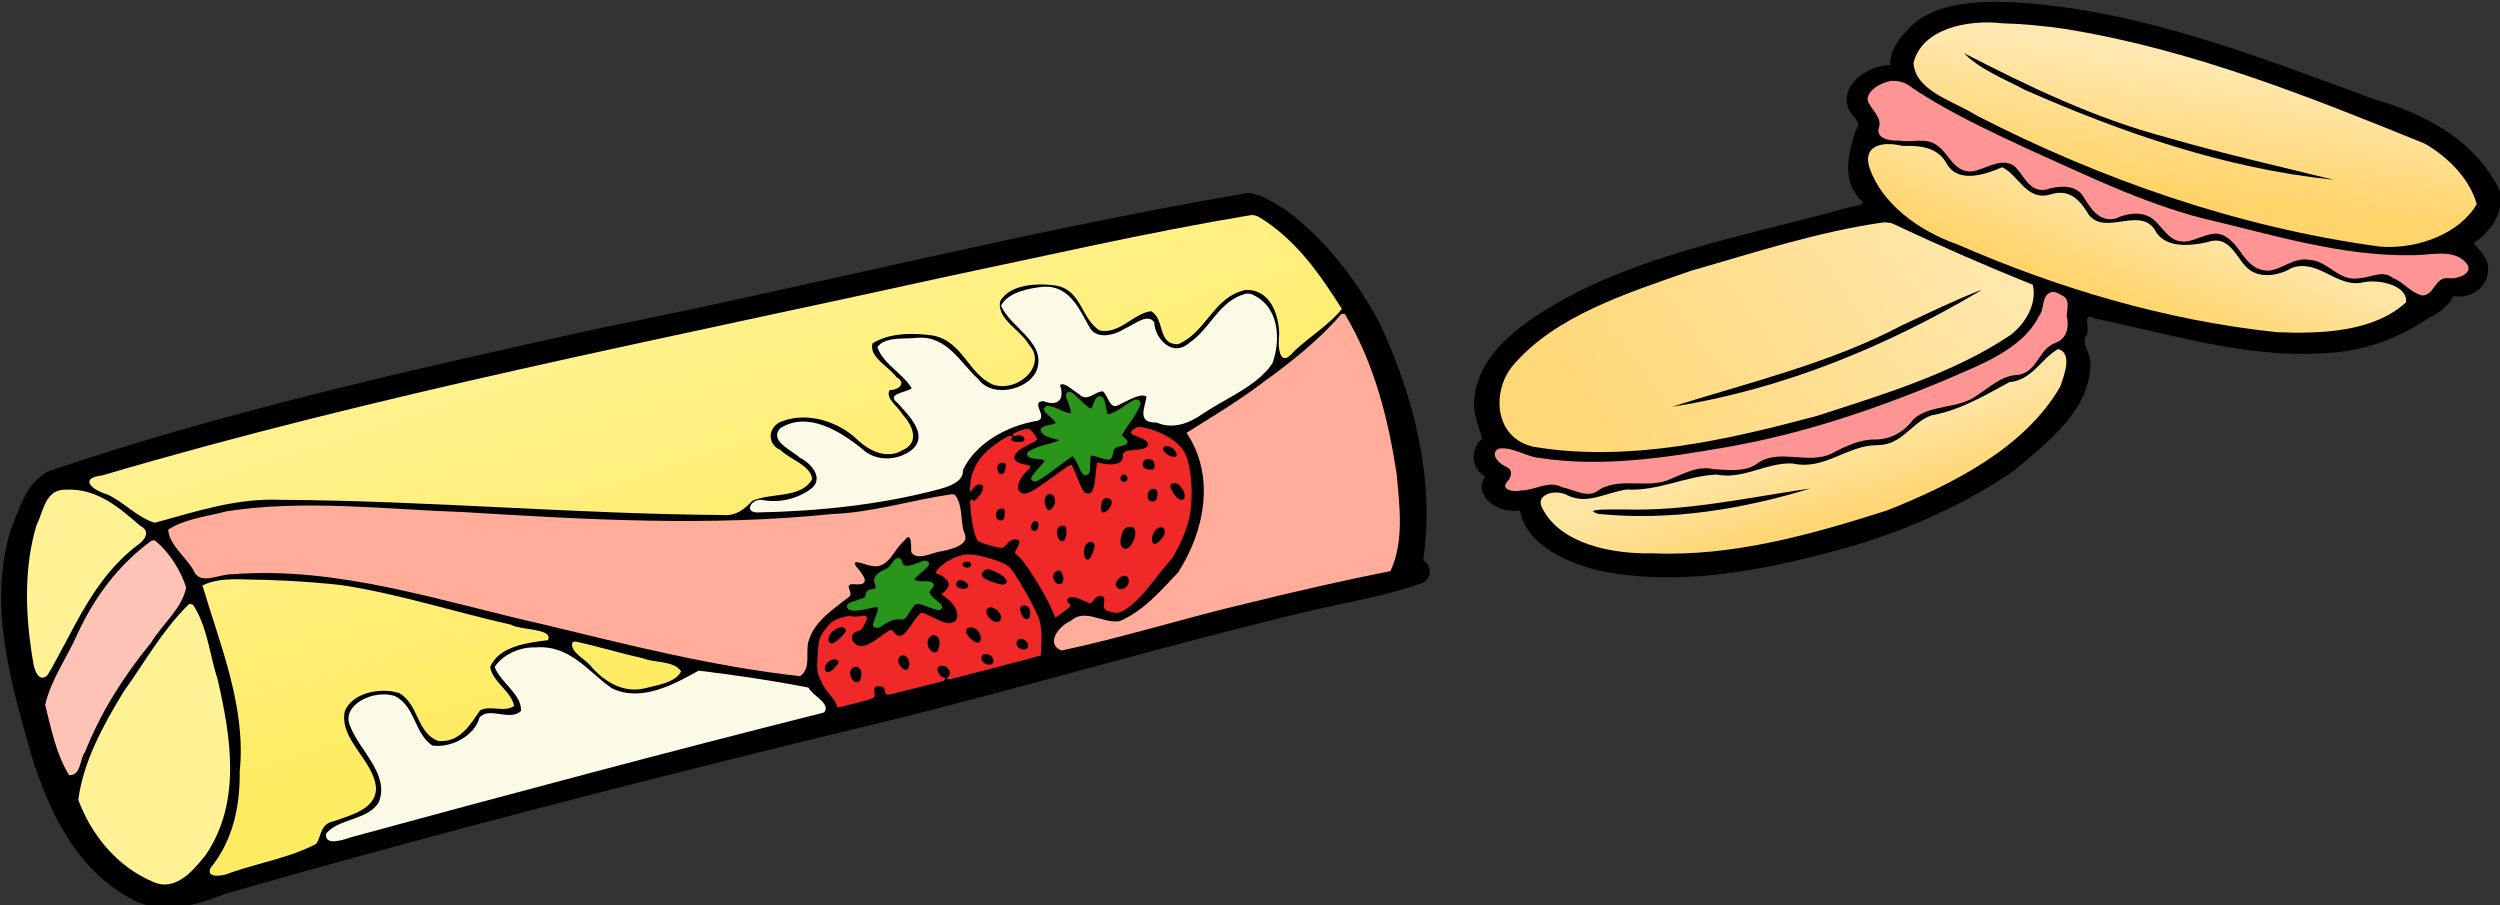
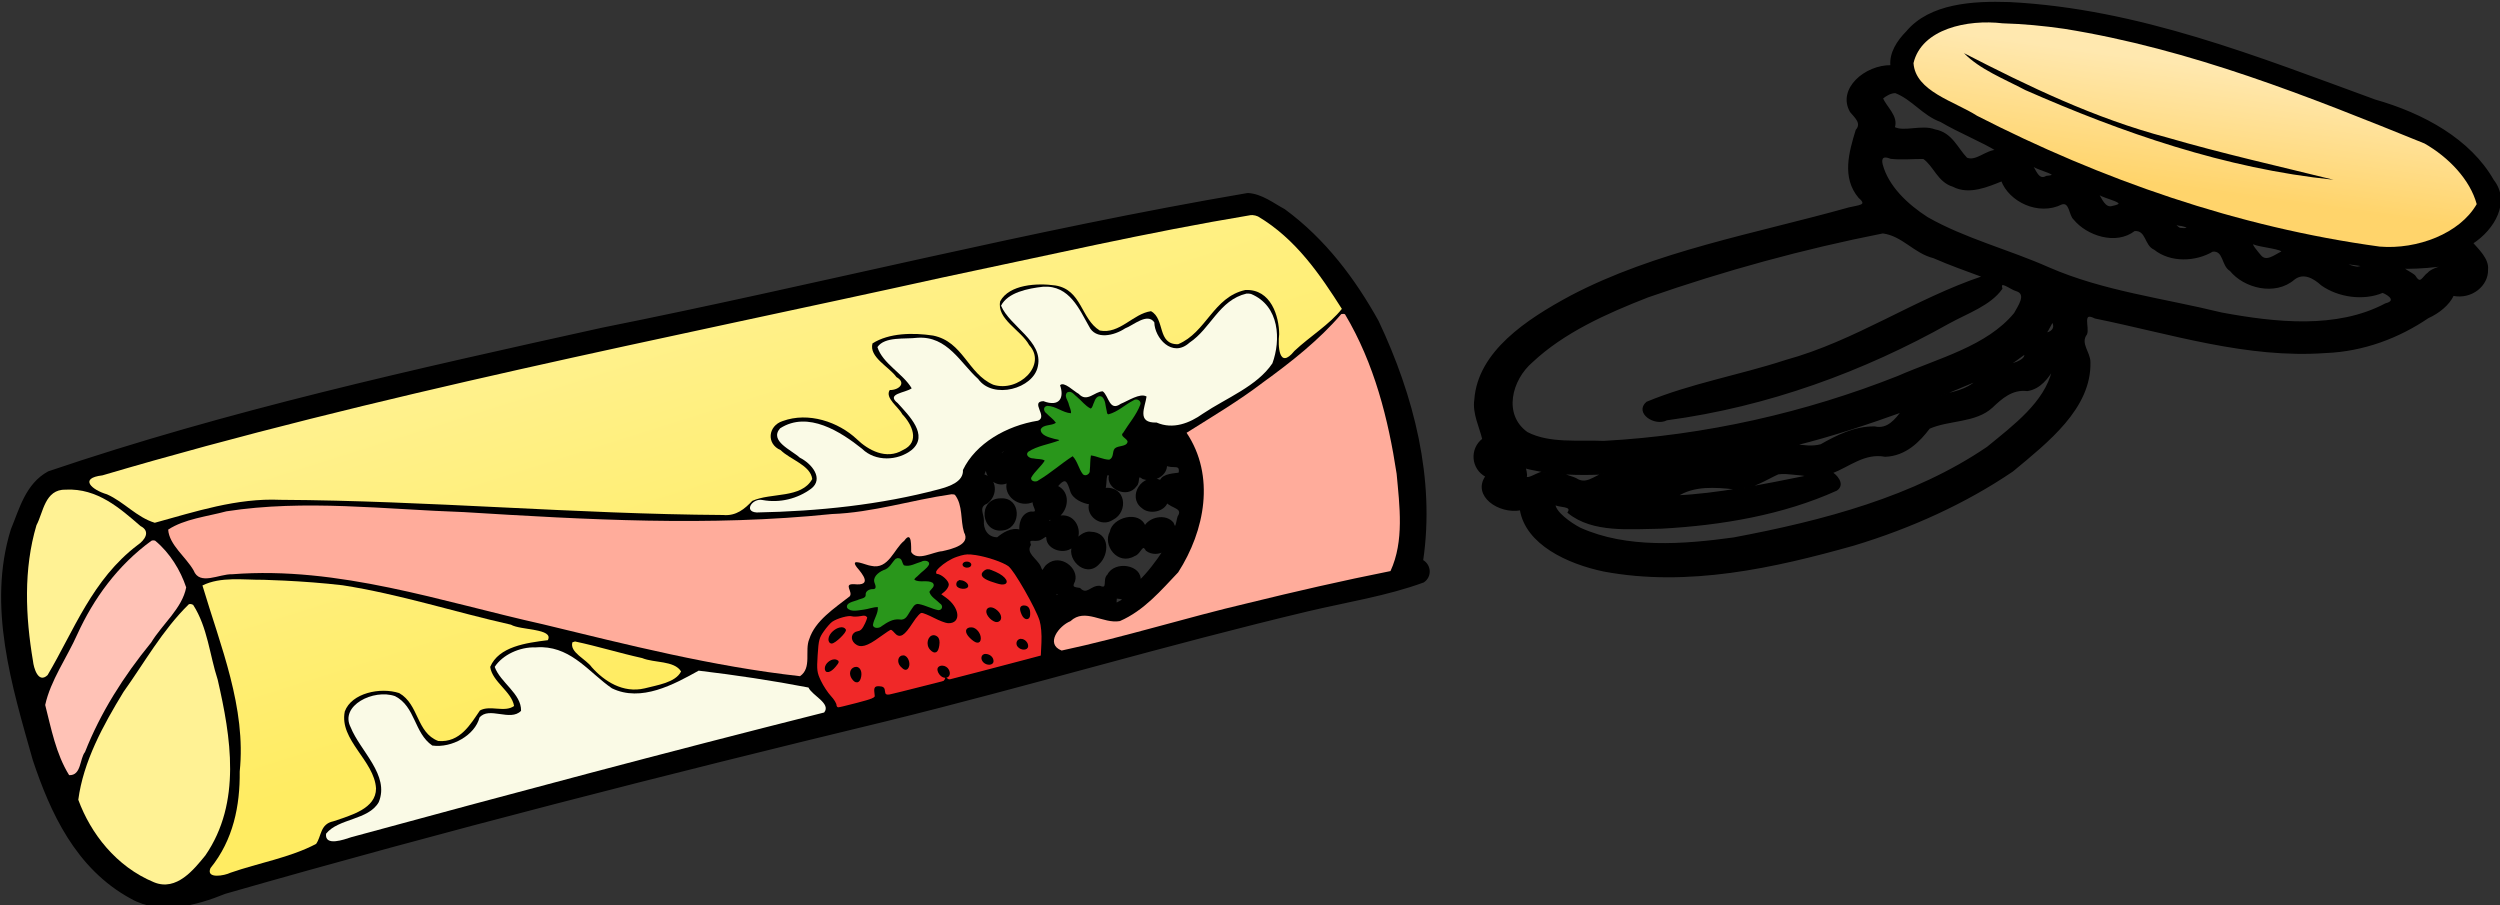
<svg xmlns="http://www.w3.org/2000/svg" height="346.099" width="955.779" version="1.1" viewBox="0 0 955.779 346.099" id="svg2">
  <rect x="0" y="0" width="955.779" height="346.099" fill="#333333" stroke="none" />
  <defs id="defs4">
    <linearGradient x1="-737.41" y1="999.83" x2="-800.04" gradientUnits="userSpaceOnUse" y2="854.37" id="linearGradient5347">
      <stop offset="0" style="stop-color:#ffec62" id="stop5343" />
      <stop offset="1" style="stop-color:#fff295" id="stop5345" />
    </linearGradient>
    <linearGradient x1="-316.18" y1="835.18" x2="-187.89" gradientUnits="userSpaceOnUse" y2="748.31" id="linearGradient5355">
      <stop offset="0" style="stop-color:#ffd878" id="stop5351" />
      <stop offset="1" style="stop-color:#ffe7ad" id="stop5353" />
    </linearGradient>
    <linearGradient x1="-232.34" y1="868.51" x2="-243.45" gradientUnits="userSpaceOnUse" y2="841.24" id="linearGradient5363">
      <stop offset="0" style="stop-color:#ffd673" id="stop5359" />
      <stop offset="1" style="stop-color:#ffe5a4" id="stop5361" />
    </linearGradient>
    <linearGradient x1="-147.48" y1="774.57" x2="-134.35" gradientUnits="userSpaceOnUse" y2="740.23" id="linearGradient5371">
      <stop offset="0" style="stop-color:#ffd46a" id="stop5367" />
      <stop offset="1" style="stop-color:#ffe5a4" id="stop5369" />
    </linearGradient>
    <linearGradient x1="-121.22" y1="731.13" x2="-116.17" gradientUnits="userSpaceOnUse" y2="682.65" id="linearGradient5379">
      <stop offset="0" style="stop-color:#ffd46b" id="stop5375" />
      <stop offset="1" style="stop-color:#ffe8af" id="stop5377" />
    </linearGradient>
  </defs>
  <g transform="translate(-51.634,-256.352)" id="layer1">
    <g transform="matrix(2.065,0,0,1.777,-379.609,2513.894)" id="g6495">
      <g transform="matrix(0.545,0.03,-0.03,0.545,700.61,-1624.8)" id="g5403">
        <path d="m -183.34,661.44 c -12.356,0.187 -26.782,1.999 -34.031,13.281 -2.962,3.884 -5.316,8.733 -4.594,13.75 -8.804,0.305 -17.575,10.154 -12.719,18.75 1.753,2.207 4.271,4.291 2.344,7.219 -1.784,8.75 -3.751,18.831 2.406,26.406 3.639,3.161 -0.318,3.336 -3.219,4.375 -31.193,12.094 -64.647,20.779 -92.461,40 -14.194,10.023 -29.89,23.455 -30.039,42.312 -0.439,5.403 2.376,10.889 3.531,15.438 -4.119,4.139 -3.176,11.808 1.875,14.562 -4.132,7.758 5.06,14.453 12.375,12.438 2.667,13.497 17.182,20.28 29.531,22.562 28.81,4.621 57.538,-4.546 84.014,-14.859 18.902,-7.828 36.833,-18.559 52.142,-32.078 11.267,-12.149 25.179,-26.192 23.781,-44.281 -0.224,-3.831 -3.917,-7.128 -1.75,-10.938 0.821,-2.603 -2.454,-9.245 2.719,-6.579 25.965,4.644 52.201,12.996 78.802,9.278 12.761,-1.294 24.375,-7.229 33.825,-15.561 3.594,-2.152 6.786,-5.53 8.06,-9.326 6.349,1.157 11.545,-4.552 11,-10.688 0.193,-4.154 -3.825,-7.927 -5.625,-10.125 7.019,-5.897 11.821,-17.035 5.656,-25.125 -8.718,-15.534 -24.967,-24.75 -41.736,-29.286 -40.655,-14.658 -81.996,-31.343 -125.89,-31.527 z m -0.188,12.125 c 47.711,0.628 92,20.824 136.19,36.281 9.398,4.387 19.044,11.81 21.719,22.062 -1.992,6.014 -7.839,9.774 -13.625,11.406 -4.657,4.375 -12.186,2.415 -18.12,2.494 -18.187,-2.357 -36.143,-6.851 -54.099,-10.713 -22.214,-5.4 -42.257,-16.695 -63.485,-25.201 -11.552,-5.532 -23.737,-10.689 -33.827,-18.643 -3.585,-4.127 -0.347,-9.553 3.25,-12.594 6.024,-5.091 14.547,-4.823 22,-5.094 z m -15.281,4.094 c -5.769,1.02 -3.957,8.855 0.438,10.438 34.795,23.133 76.224,33.869 117.09,40.844 8.474,1.098 18.216,2.814 26.062,-0.469 2.185,-4.519 -4.539,-5.963 -7.656,-6.719 -43.954,-8.996 -89.439,-17.576 -127.88,-41.844 -2.507,-1.219 -5.262,-2.308 -8.062,-2.25 z m -21.19,21.13 c 6.02,2.319 9.877,8.355 16.058,10.555 6.049,3.724 14.97,7.384 19.598,10.445 -3.629,0.225 -6.76,5.083 -10.156,3.656 -3.505,-3.772 -5.599,-9.677 -11.406,-10.531 -4.414,-1.72 -10.414,1.72 -13.844,-0.25 1.1,-4.429 -3.227,-7.86 -4.625,-11.312 1.172,-1.222 2.636,-2.406 4.375,-2.562 z m 11,25.406 c 3.894,2.833 5.392,8.863 10.625,10.406 5.542,3.023 11.85,-0.711 16.375,-3.125 2.987,7.888 13.064,13.085 20.688,8.062 2.963,-1.234 2.982,4.336 4.656,5.812 4.661,5.948 14.641,9.308 20.562,3.281 4.36,-0.599 3.891,5.589 7.312,7.031 5.653,4.751 14.05,3.948 19.594,-0.375 4.101,-0.697 3.555,5.562 6.562,7.344 5.028,6.453 15.607,8.96 21.594,2.25 3.168,-3.239 7.009,-0.774 9.625,1.719 5.918,4.353 14.483,5.279 20.75,1.719 2.566,1 5.115,3.309 1.312,4.656 -16.055,11.176 -37.078,9.57 -55.406,6.688 -20.025,-4.547 -40.62,-6.25 -59.559,-14.576 -13.928,-6.247 -29.036,-9.807 -42.222,-17.518 -7.222,-4.804 -14.057,-11.593 -16.5,-20.094 -0.744,-2.683 0.251,-3.841 2.906,-2.719 3.722,0.289 7.418,-0.402 11.125,-0.562 z m 37.531,1.062 c 1.7,1.417 10.384,2.968 4.531,3.875 -2.951,2.167 -4.054,-2.688 -5.469,-4.281 l 0.918,0.398 0.02,0.009 z m 22.75,9.781 c 1.73,1.533 11.248,2.8 4.812,4.688 -2.748,1.249 -4.248,-3.142 -5.438,-4.938 l 0.625,0.25 z m 27.406,10.625 c 3.597,0.212 4.554,1.766 0.781,1.469 -0.863,0.074 -3.151,-2.789 -0.781,-1.469 z m -315.84,5.125 c -72.732,18.596 -143.54,44.04 -215.63,65.019 -62.346,19.727 -125.08,39.555 -184.47,66.856 -7.311,5.229 -8.828,15.241 -11.245,23.352 -6.356,30.533 3.683,61.304 12.432,90.242 7.006,20.103 16.777,41.821 36.125,52.562 10.174,5.908 22.092,1.393 31.531,-3.719 72.526,-28.72 146.23,-55.027 220.08,-80.223 47.168,-16.325 93.418,-35.292 140.71,-51.212 12.831,-4.286 26.241,-7.489 38.34,-13.44 2.547,-2.214 2.076,-6.682 -0.812,-8.375 2.294,-32.256 -6.633,-64.458 -20.25,-93.312 -8.71,-15.886 -19.609,-31.087 -34.094,-42.125 -3.986,-2.178 -8.031,-5.602 -12.719,-5.625 z m 341.72,0.875 c 2.358,1.07 10.769,1.324 9.781,2.812 -2.275,1.396 -5.101,4.689 -7.344,1.688 -0.785,-1.008 -4.105,-4.84 -2.438,-4.5 z m -125.79,2.59 c 6.851,0.653 11.125,7.289 17.781,8.812 5.627,2.493 11.445,4.501 17.219,6.625 -22.791,10.352 -41.638,27.849 -65.167,36.805 -15.086,6.716 -31.611,11 -46.02,18.976 -3.752,4.227 3.176,9.066 7.031,6.375 33.949,-7.214 65.658,-22.925 93.458,-43.34 5.962,-4.294 13.601,-7.827 17.104,-14.441 -1.089,-3.897 3.218,0.013 5.094,0.438 4.071,1.153 0.988,6.431 -0.031,9.094 -8.57,13.646 -24.849,19.32 -38.188,27.062 -30.51,16.125 -64.016,26.999 -98.278,31.052 -8.595,0.043 -18.328,2.077 -26.191,-2.083 -8.874,-6.568 -6.63,-20.541 0.156,-28.062 10.035,-12.234 24.042,-20.558 37.844,-27.75 25.23,-11.868 51.484,-21.887 78.188,-29.562 z m 191.5,2.219 c -0.431,0.484 -4.656,1.628 -5.812,3.531 -1.664,1.371 -2.342,5.24 -4.531,1.562 -0.566,-1.134 -6.461,-3.461 -2.625,-3.156 4.363,-0.295 8.741,-0.958 12.969,-1.938 z m -33.062,1.281 c 1.672,0.184 7.298,0.452 3.469,1.219 -1.252,0.634 -7.528,-2.056 -3.469,-1.219 z m -372.75,5.938 c 11.925,6.625 19.534,18.666 26.875,29.75 -0.116,2.847 -4.641,5.078 -6.062,7.906 -2.933,4.576 -4.127,4.503 -4.188,-0.562 -1.177,-9.084 -9.431,-19.477 -19.531,-16.469 -10.253,3.374 -12.624,15.406 -19.656,22.25 -1.508,-4.803 -3.122,-13.17 -10.156,-12.438 -6.309,0.147 -9.284,8.479 -14.875,8.812 -3.46,-7.848 -8.425,-17.337 -18.188,-17.688 -9.234,-1.075 -21.377,3.795 -22.719,13.969 -0.245,9.134 10.744,12.01 13.406,19.656 2.242,5.752 -6.081,10.831 -9.906,5.844 -4.304,-5.463 -7.287,-12.568 -14.25,-15.344 -8.406,-3.426 -18.721,-2.543 -26.719,1.625 -5.678,2.601 -5.98,10.386 -1.562,14.25 1.475,2.194 5.654,4.325 5.688,6.188 -5.38,4.509 -0.044,11.31 3.75,14.594 1.68,2.005 6.823,6.523 2.531,8.688 -6.414,3.522 -9.949,-4.942 -14.719,-7.562 -8.962,-6.514 -23.976,-7.834 -31.062,2 -3.651,6.027 -0.042,13.909 6.031,16.688 2.212,1.815 6.185,2.557 7.375,5.062 -5.577,5.077 -16.373,0.789 -20.125,8.812 -0.895,4.476 -6.573,1.641 -9.688,3 -49.506,4.638 -99.285,-2.347 -148.78,1.812 -13.327,1.606 -26.473,5.591 -38.25,11.625 -4.346,-2.944 -8.351,-7.275 -13.425,-9.6 0.56,-2.126 8.386,-3.583 11.668,-5.452 93.366,-36.791 190.43,-63.003 285.86,-93.907 26.806,-8.228 53.66,-16.311 80.681,-23.509 z m 274,22.781 c 1.031,2.345 -0.318,4.027 -2.594,4.469 0.976,-0.774 2.317,-6.42 2.594,-4.469 z m -273.22,8.125 c 7.431,3.848 6.111,14.084 5.688,21.125 -1.449,4.925 -7.418,6.777 -10.625,10.562 -5.795,4.316 -11.633,10.137 -18.188,12.469 -1.909,-1.122 -6.468,-0.12 -4.562,-3.438 2.864,-9.223 -9.516,-10.368 -13.812,-5.031 -2.073,-4.432 -8.678,-5.084 -11.656,-1.719 -2.621,-3.76 -8.597,-6.239 -12.25,-2.938 2.792,-9.149 -3.437,-17.592 -10.188,-23.062 -2.31,-1.712 -3.481,-4.109 0.094,-5.156 5.342,-3.406 13.891,-1.486 15.031,5.469 2.009,6.336 7.676,13.034 15.094,10.844 4.21,-0.212 7.909,-4.872 10.562,-5.75 1.149,6.264 7.458,12.402 14.094,9.281 10.675,-3.5 11.63,-17.367 20.719,-22.656 z m 264.37,4.9 c 0.686,2.593 -6.045,5.13 -4.281,3.438 1.121,-0.56 5.274,-5.271 4.281,-3.438 z m -231.97,4.688 c 11.287,24.203 18.93,50.691 19.104,77.531 -0.938,4.455 2.029,12.177 -4.572,12.126 -24.463,6.73 -48.24,15.506 -72,24.375 4.669,-5.932 10.607,-10.776 13.188,-18.156 7.272,-16.58 8.896,-37.168 -0.125,-53.312 17.071,-11.507 31.647,-26.571 44.406,-42.562 z m 241.69,1.219 c -1.847,12.696 -11.963,22.441 -20.406,31.406 -23.665,20.981 -54.011,32.157 -84.031,40.469 -16.932,3.671 -35.973,6.409 -52.25,-0.969 -3.521,-1.856 -9.058,-6.017 -9.188,-9.188 1.434,1.257 6.413,0.024 4.906,3.125 8.682,7.426 21.362,5.049 31.812,4.344 20.357,-2.418 40.906,-7.712 58.438,-18.188 2.866,-2.553 -0.908,-6.317 -2,-6.688 5.777,-2.96 10.679,-8.755 17.812,-7.594 6.793,-0.661 11.152,-6.417 14.25,-11.812 6.478,-3.827 15.562,-3.145 20.812,-9.438 2.975,-3.684 6.418,-7.719 11.656,-7.25 4.255,-1.057 6.537,-5.251 8.219,-8.938 l -0.031,0.719 z m -25.688,5.625 c -2.814,3.461 -7.367,4.871 -11.469,6.125 3.897,-2.284 7.931,-4.362 11.844,-6.625 l -0.375,0.5 z m -359.15,7.02 c 9.367,-1.074 12.181,9.448 17.656,14.688 4.893,5.882 13.775,6.574 20.031,2.531 -1.392,2.024 1.203,5.93 -2.219,5.75 -11.738,3.438 -20.082,14.209 -23.062,25.656 -6.77,3.78 -14.882,5.644 -22.374,7.784 -6.351,1.478 -13.066,2.778 -19.439,3.716 5.104,-5.132 3.482,-13.763 -2.625,-17.312 -2.614,-2.321 -7.463,-3.894 -8.812,-6.469 7.782,-4.275 15.85,2.912 21.219,7.938 8.892,9.43 27.882,2.103 26.844,-11.062 -0.5,-4.974 -4.955,-9.219 -7,-12.625 4.618,-2.68 3.885,-9.562 -0.5,-12.094 -2.481,-2.485 -5.477,-4.47 -7.844,-7.094 2.669,-0.79 5.363,-1.377 8.125,-1.406 z m 334.75,6.156 c -1.999,3.248 -4.42,7.711 -9.031,6.75 -6.779,0.277 -12.52,4.127 -17.75,8 -2.798,1.074 -5.871,0.75 -8.781,0.438 12.078,-4.166 24.738,-9.952 35.562,-15.188 z m -291.19,5.406 c 1.084,2.644 -3.012,2.436 0,0 z m 14.438,13.281 c 2.259,0.352 4.072,-0.071 5.812,1.656 2.193,0.492 3.55,0.091 2.281,2.625 0.396,1.99 -1.447,3.831 -2.438,4.906 -2.935,-1.617 -6.393,2.093 -8.281,-0.094 1.379,-3.048 -4.042,-4.657 -2.062,-6.688 2.248,0.81 3.53,-1.827 4.688,-2.406 z m -9.125,4.969 0.062,0.125 -0.062,-0.125 z m 0.375,0 -0.031,0.25 0.031,-0.25 z m -0.219,0.031 0,-0.031 0,0.031 z m 0,0 0.031,0.094 -0.031,-0.094 z m 247.56,2.875 c 2.086,0.089 8.275,0.27 7.23,0.787 -13.984,4.165 -30.681,8.908 -43.636,10.213 5.551,-4.774 12.856,-4.455 19.688,-4 5.523,-0.177 9.774,-4.1 14.125,-6.719 0.824,-0.196 1.716,-0.26 2.594,-0.281 z m -43.219,1.25 c -1.987,0.894 -4.407,1.425 -6.562,0.938 2.03,-0.121 6.295,-1.198 6.562,-0.938 z m -45.188,1.312 c 2.049,0.706 6.23,1.077 7,1.438 -2.176,-0.142 -5.588,3.665 -6.5,2.281 0.282,-1.186 -0.504,-3.081 -0.5,-3.719 z m 26.781,1 c -3.163,1.337 -5.69,5.038 -9.312,2.531 -1.254,-0.728 -8.208,-2.329 -3.375,-1.812 4.238,0.007 8.476,-0.259 12.688,-0.719 z m -203.12,1.75 c -0.055,2.017 -3.296,1.767 -0.5,0.281 -0.11,0.142 1.009,-0.95 0.5,-0.281 z m 54.75,2.906 c 2.235,1.336 5.144,-1.148 4.688,3.062 -1.377,0.496 -5.494,0.529 -6.219,3.375 -6.314,-2.938 -10.629,6.873 -5.656,10.75 2.647,2.558 7.494,0.987 8.25,-2.594 1.716,2.213 6.081,1.842 4.228,5.587 -0.413,1.768 -0.404,6.444 -1.822,2.569 -2.67,-3.322 -7.952,-1.582 -9.344,2.062 -2.125,-6.272 -11.044,-2.88 -11.469,2.688 -2.143,5.061 3.186,12.873 8.531,8.719 2.004,-0.775 2.267,-5.486 4.062,-2.219 1.758,1.397 4.284,1.245 5.906,-0.281 -2.026,4.255 -5.162,9.585 -7.594,12.5 0.356,-6.159 -8.835,-7.321 -10.812,-1.781 -1.684,1.858 0.785,6.033 -2.625,4.719 -2.897,-0.111 -4.027,4.091 -6.781,1.188 -2.418,-0.237 -2.849,-0.49 -1.969,-2.875 1.026,-4.978 -5.258,-10.238 -9.25,-6.031 -1.416,1.154 -1.4,4.492 -2.688,0.969 -1.422,-2.986 -5.424,-4.829 -3.812,-8.375 -0.908,-2.607 0.645,-1.691 2.531,-2.062 1.85,-0.331 2.992,-3.482 3.25,-0.219 1.038,4.313 7.65,5.357 9.25,0.969 -2.962,5.243 4.407,13.521 8.594,7.406 3.097,-3.796 2.993,-12.284 -3.406,-12.094 -2.103,-0.311 -4.286,2.484 -4.688,3.281 1.666,-4.31 -1.444,-10.82 -6.719,-8.844 3.241,-3.069 3.534,-9.93 -0.969,-11.969 2.862,-4.644 3.746,-1.832 4.875,1.5 0.894,2.991 4.479,4.518 6.719,4.688 -1,4.459 4.152,9.099 8,5.656 4.911,-3.26 3.478,-13.174 -3.406,-11.781 0.553,-1.604 -0.493,-7.219 1.5,-5.375 -0.873,4.979 6.337,8.713 9,3.688 1.41,-1.536 -0.398,-5.216 2.375,-3.094 4.069,1.242 7.848,-1.949 7.469,-5.781 z m -11.562,0.344 c 0.797,2.65 -1.393,0.588 0,0 z m -49.125,4.625 c 0.071,3.539 4.174,7.238 7.469,4.719 -1.181,5.15 4.415,10.147 9.125,7 -0.463,1.96 2.769,4.761 -0.656,4.5 -3.268,0.826 -3.609,5.422 -3.219,7.375 -3.089,-0.939 -5.788,1.524 -7.562,3.406 -3.651,0.181 -5.348,-3.252 -5.281,-6.594 -0.094,-2.55 -2.253,-5.36 0.875,-7.031 3.337,-3.208 2.829,-9.675 -1.781,-11 0.177,-0.45 0.874,-3.424 1.031,-2.375 z m 5.5,11.594 c -7.797,0.367 -5.795,14.203 1.781,11.875 5.386,-1.667 4.635,-12.584 -1.781,-11.875 z m -18.438,4.625 c -0.028,3.691 2.193,8.508 1.812,11.594 -2.294,0.97 -6.372,2.221 -8,1.531 -0.065,-5.163 -6.898,-8.481 -10.281,-3.938 -3.116,2.808 -3.577,8.366 -6.781,10.312 -3.77,-2.393 -11.227,-2.484 -11.344,3.438 -0.697,2.517 3.205,4.64 -0.062,5.844 -2.785,2.129 -0.021,6.168 -3.375,7.469 -4.056,5.937 -10.147,11.059 -10.469,18.781 -1.47,2.863 1.696,9.998 -3.058,8.688 -50.722,-4.793 -99.312,-21.646 -149.47,-29.373 -15.781,-1.993 -32.47,-2.24 -47.664,2.216 -3.296,-3.622 -5.605,-8.24 -9.031,-11.906 26.664,-13.049 57.577,-9.466 86.467,-9.487 52.31,1.74 105.49,1.528 156.56,-10.951 4.969,-1.488 9.786,-3.28 14.562,-5.281 l 0.117,0.993 0.008,0.069 z m 36.438,2.219 c -0.787,1.288 -1.815,1.599 -1.375,0.188 0.448,0.033 1.071,-0.115 1.375,-0.188 z m -333.06,11.469 c 8.375,-0.085 15.89,6.6 20.906,11.938 -10.817,10.51 -18.129,23.891 -22.5,38.253 -1.239,1.63 -3.435,13.267 -4.125,7.247 -3.859,-18.792 -4.9,-39.079 2.594,-57.125 1.037,-0.148 2.084,-0.222 3.125,-0.312 z m 300.34,10.438 c 1.69,1.618 -1.404,0.702 -0.031,-0.094 l 0.031,0.094 z m -18.281,3.906 c -0.209,2.378 2.479,5.205 4.25,5.719 -3.168,0.762 -2.498,6.274 -5.531,6.062 0.02,-2.732 -3.902,-3.487 -1.438,-5.812 1.145,-1.954 -2.044,-4.435 1.219,-5.031 0.554,-0.183 0.968,-0.871 1.5,-0.938 z m 27.406,2.375 c 3.437,2.024 8.152,3.09 11.562,1.094 2.729,1.951 0.485,2.824 -0.5,4.781 -0.051,3.786 -1.596,-0.448 -3.438,-0.938 -4.68,-3.302 -10.837,2.854 -7.406,7.562 -1.858,-0.314 -3.839,0.395 -3.312,-2.438 0.29,-2.254 -4.444,-5.611 -0.812,-5.438 2.198,-0.522 3.625,-2.803 3.906,-4.625 z m 26.219,1 c 2.086,-0.397 -0.262,2.575 0,0 z m 20.375,0.656 c 2.203,0.129 3.631,0.192 1.062,1.781 -1.54,1.385 -0.769,-1.34 -1.062,-1.781 z m -326.94,1.344 c 2.969,4.082 6.314,8.292 7.531,13.406 -11.605,20.608 -24.87,40.822 -31.125,63.938 -1.367,-7.278 -7.343,-14.676 -4.125,-22.031 7.961,-19.045 12.483,-40.551 27.562,-55.5 l 0.156,0.188 z m 292.47,9.375 c 1.16,2.291 4.164,3.159 6.094,3.156 0.93,2.406 -3.451,-1.067 -4.938,0.875 -3.773,1.511 -3.747,6.949 -0.969,9.406 -3.173,2.662 -3.325,-2.974 -6.562,-2.938 -1.741,-0.458 0.625,-3.825 -0.719,-5.469 -0.608,-1.401 3.043,0.633 4.031,-0.812 1.809,-0.563 2.779,-3.895 3.062,-4.219 z m 25.562,1.375 c 6.554,1.552 -3.252,2.967 -5.603,4.357 -1.927,-0.059 2.151,-2.104 2.853,-2.888 0.874,-0.344 1.601,-2.465 2.75,-1.469 z m -273.22,0.594 c 26.084,-0.127 50.974,8.309 76.25,13.75 -7.199,2.977 -12.893,13.085 -6.688,19.656 1.966,2.484 6.687,5.546 0.812,4.594 -4.85,-0.16 -7.081,4.407 -7.719,8.5 -0.945,3.08 -6.362,8.279 -8.062,3.125 -2.865,-6.781 -6.074,-16.403 -14.875,-16.781 -11.054,-2.253 -24.101,7.596 -21.188,19.344 1.497,9.819 13.345,15.904 12.469,26.125 -3.547,7.024 -15.075,5.313 -17.594,13.562 0.142,3.175 -0.761,6.707 -4.688,6.594 -6.672,2.698 -13.322,5.433 -19.969,8.188 8.189,-18.218 6.84,-39.293 3.281,-58.5 -3.352,-15.761 -8.447,-31.09 -14,-46.188 7.201,-1.699 14.581,-1.743 21.969,-1.969 z m 217.88,1.312 c 3.503,0.835 -2.207,2.102 -1.875,4.531 -1.64,4.12 1.826,8.887 4.625,10.25 -2.391,1.909 0.849,6.084 -2.999,6.101 -3.488,0.37 -7.804,4.915 -10.564,1.368 -1.605,-1.51 -4.958,0.098 -5.719,-0.469 0.825,-4.558 -3.951,-9.37 -8.344,-6.719 -0.031,-2.49 -5.3,-2.797 -1.688,-4.375 4.156,5.203 11.823,1.905 14.875,-2.875 1.649,0.356 4.932,1.652 6.906,-0.406 2.434,-1.781 3.378,-4.984 4.781,-7.406 z m 10.719,2.625 c 0.236,3.541 3.87,5.942 5.938,7.469 -1.489,1.782 1.645,4.906 -1.375,5.156 -3.252,3.265 -3.384,-3.268 -7,-2.906 1.206,-2.574 1.339,-7.209 -0.188,-9.625 0.775,0.355 2.479,-0.783 2.625,-0.094 z m -17.812,6.344 c -7.977,0.978 -4.486,14.376 2.75,12.812 6.633,-2.011 4.009,-13.544 -2.75,-12.812 z m -241.97,5.656 c 8.505,25.623 17.529,53.652 9.688,80.531 -2.471,6.272 -5.787,13.54 -11.906,16.781 -7.391,-0.543 -12.972,-6.844 -17.583,-11.982 -3.669,-5.019 -7.823,-10.541 -9.542,-16.424 3.417,-25.396 16.332,-48.163 28.906,-70.125 l 0.338,0.941 0.1,0.278 z m 142.5,6.094 c 5.434,1.44 12.044,2.7 16.75,3.906 -5.965,3.082 -14.193,2.182 -17.656,-4.156 l 0.906,0.25 z m -22.05,-0.22 c 11.889,0.577 15.801,15.936 27.719,16.875 10.276,1.562 19.402,-4.739 27.219,-10.281 11.202,1.992 22.766,2.416 34,4.406 1.759,0.905 3.165,2.95 0.25,3.219 -46.703,15.177 -92.614,33.082 -138.62,50.375 6.41,-10.117 -0.163,-22.245 -6.846,-30.334 -3.417,-2.766 -5.7,-9.704 -0.435,-11.572 3.139,-2.023 8.701,-1.668 9.031,2.875 2.278,7.314 7.002,17.482 16.375,15.812 7.233,-1.513 13.345,-7.302 15.688,-13.969 5.628,0.929 14.551,0.204 14.812,-7.219 -0.214,-6.844 -7.086,-10.615 -10,-15.844 2.54,-3.107 6.856,-4.306 10.812,-4.344 z m 101.22,2.375 c 0.652,3.697 5.127,5.769 7.969,4.469 -2.309,1.504 -6.864,3.904 -8.094,-0.125 -1.346,-1.686 -3.405,-3.587 -0.469,-4.406 0.25,0.037 0.679,-1.03 0.594,0.062 z" style="fill:#000000;stroke:#000000;stroke-width:0.6px" id="path3387-4" />
-         <path d="m -468.77,843.79 c -3.828,-0.402 -4.307,4.515 -0.758,5.524 1.971,0.576 3.948,2.381 0.6,2.904 -4.054,0.391 -5.095,4.914 -8.239,6.25 -4.411,-0.178 -8.387,1.147 -6.566,6.629 -0.131,1.209 0.081,4.951 -1.231,4.893 -2.71,-2.787 -3.031,-9.53 -6.974,-10.032 -4.919,3.537 -9.319,9.644 -14.902,11.611 -2.641,-3.807 5.402,-8.235 0.474,-10.985 -2.384,-0.213 -4.161,-2.168 -1.736,-3.756 3.276,-1.99 8.301,-6.932 2.525,-9.502 -2.393,-1.694 -8.729,2.338 -4.451,3.851 2.456,0.231 -0.836,1.319 -1.073,-0.158 -3.441,-2.235 -6.562,3.371 -8.934,5.24 -4.03,4.244 -6.331,10.82 -5.366,16.478 1.466,1.876 5.082,-3.47 3.409,0.537 -2.537,2.42 -3.854,5.674 -2.715,9.249 0.097,5.917 3.183,12.684 10.007,12.69 2.684,0.847 4.599,-1.77 6.503,-2.809 -1.685,7.328 6.484,12.036 8.649,18.404 2.7,3.148 2.97,10.422 7.197,10.859 2.648,-1.669 4.714,-4.929 4.514,-7.702 3.109,0.709 6.762,2.239 9.344,-0.694 1.061,2.453 2.574,6.743 6.503,5.398 7.807,-2.847 10.797,-11.986 15.184,-18.372 8.68,-13.799 10.734,-32.045 4.23,-47.098 -3.278,-5.321 -9.938,-9.09 -16.194,-9.407 z m 10.038,9.091 c 1.641,0.341 2.598,3.036 0.474,0.947 -0.188,-0.274 -0.547,-0.666 -0.474,-0.947 z m -6.187,5.682 c 2.185,-0.06 1.137,2.427 -0.726,1.01 -0.576,-0.438 0.297,-1.027 0.726,-1.01 z m -49.371,3.851 c 0.386,2.304 -0.972,2.046 0,0 z m 58.873,5.272 c 1.646,0.732 2.455,4.341 0.694,1.326 -0.23,-0.39 -0.681,-0.986 -0.694,-1.326 z m -7.292,2.462 c 0.741,2.022 -0.678,3.27 0,0 z m -34.882,3.504 c 1.375,1.433 -0.394,5.877 -0.347,1.768 0.011,-0.55 -0.191,-1.472 0.347,-1.768 z m 19.603,0.915 c 1.026,0.401 -1.76,4.415 -1.042,1.168 0.004,-0.592 0.499,-1.145 1.042,-1.168 z m -36.113,6.377 c 0.456,3.394 -0.799,0.889 0,0 z m 54.611,4.356 c 0.658,1.298 -2.208,5.436 -1.263,2.21 0.156,-0.515 0.899,-2.56 1.263,-2.21 z m -42.395,0 c -0.31,1.886 -0.591,-0.051 0,0 z m 9.186,0.442 c 1.196,1.696 -0.252,5.745 -0.442,1.705 0.005,-0.532 -0.137,-1.464 0.442,-1.705 z m 22.697,-0.032 c 1.568,1.064 0.213,5.608 -1.105,5.745 -0.892,-1.716 -0.523,-4.593 1.105,-5.745 z m -12.753,6.377 c 0.504,1.487 -1.192,5.747 -0.979,2.083 0.244,-0.679 0.441,-1.548 0.979,-2.083 z m -10.512,12.564 c 0.834,2.444 -0.168,1.151 0,0 z m 22.255,0.316 c 1.618,0.936 -0.667,4.087 -0.947,1.515 0.144,-0.566 0.32,-1.334 0.947,-1.515 z" style="color:#000000;fill:#f02828" id="path5286" />
        <path d="m -524.52,897.43 c -4.219,0.675 -11.264,3.85 -9.786,9.06 1.066,2.003 4.513,3.092 2.147,5.714 -1.688,3.873 3.836,5.201 4.356,8.965 0.768,2.476 -1.714,4.527 -3.985,2.227 -3.251,-1.501 -9.408,-3.592 -10.283,1.75 -1.27,2.289 -3.009,6.549 -5.966,3.788 -4.447,-0.49 -7.644,7.706 -11.838,4.925 -1.506,-3.511 6.957,-6.832 2.273,-9.912 -7.811,-2.59 -15.738,3.945 -15.72,11.932 -1.719,9.012 1.766,18.883 8.618,24.812 4.218,-0.043 9.549,-1.667 12.311,-5.082 0.285,-2.083 1.264,-4.294 2.746,-1.326 5.211,1.947 10.679,-2.676 15.784,-3.725 2.59,-0.478 6.908,-3.189 3.472,-5.524 -1.018,-3.67 1.823,0.288 1.641,1.799 3.246,3.238 8.05,-2.068 11.793,-2.241 6.679,-2.983 14.773,-4.053 20.595,-8.177 1.006,-12.961 -5.056,-25.909 -14.016,-34.977 -3.945,-3.181 -9.214,-4.04 -14.142,-4.009 z m 0.126,4.388 c 0.944,0.486 -0.435,0.388 0,0 z m 7.45,3.062 c 1.992,-0.059 4.774,1.068 4.893,3.251 -1.605,-0.173 -5.795,-1.337 -5.272,-3.188 0.098,-0.059 0.35,-0.093 0.379,-0.063 z m -8.902,4.672 c 4.139,1.276 -1.795,1.1 0,0 z m 22.192,8.618 c 1.951,2.483 -0.522,3.367 -0.347,0.221 0.095,-0.101 0.209,-0.205 0.347,-0.221 z m -11.68,1.263 c 1.486,0.324 4.503,4.285 1.042,2.652 -0.765,-0.528 -1.613,-1.798 -1.042,-2.652 z m -5.651,8.618 c 2.294,0.098 2.349,5.221 0.347,1.705 -0.208,-0.325 -1.585,-1.83 -0.347,-1.705 z m -44.668,2.115 c 1.724,0.767 -3.732,6.192 -2.083,2.336 0.4,-0.936 0.953,-2.089 2.083,-2.336 z m 61.777,1.484 c 2.405,0.459 -0.251,2.737 -0.537,0.41 -0.074,-0.303 -0.144,-1.082 0.537,-0.41 z m -30.399,-0.063 c 1.481,0.964 1.143,6.252 -0.316,2.841 -0.183,-0.817 -0.166,-2.195 0.316,-2.841 z m 18.783,6.819 c 4.583,2.148 -2.571,1.172 0,0 z m -28.032,1.831 c 1.691,0.767 0.708,4.733 -0.253,1.863 -0.073,-0.615 -0.182,-1.43 0.253,-1.863 z m -23.707,2.999 c 0.715,0.414 -3.116,3.36 -1.231,0.694 0.317,-0.354 0.796,-0.713 1.231,-0.694 z m 7.766,2.241 c 1.277,1.067 -0.261,4.713 -0.41,1.61 -0.038,-0.557 0.076,-1.212 0.41,-1.61 z" style="color:#000000;fill:#f02828" id="path5288" />
        <path d="m -181.94,665.41 c -3.513,0.05 -6.867,0.289 -10.312,0.713 -10.784,1.326 -13.893,2.567 -18.786,7.518 -6.253,6.326 -8.331,11.764 -6.337,16.536 0.467,1.117 0.724,2.144 0.581,2.287 -0.143,0.143 -1.571,0.135 -3.169,-0.019 -3.549,-0.341 -6.545,0.939 -9.787,4.181 -1.919,1.919 -2.287,2.668 -2.287,4.837 0,2.611 0.807,4.251 3.506,7.181 1.32,1.433 1.419,1.823 0.806,3.168 -0.386,0.847 -0.707,2.546 -0.713,3.768 0,1.222 -0.408,3.536 -0.9,5.156 -0.491,1.62 -0.9,4.761 -0.9,6.974 0,3.394 0.329,4.671 2.081,8.156 1.142,2.272 3.302,5.515 4.8,7.218 1.498,1.703 2.719,3.238 2.719,3.393 0,0.156 -1.687,0.4 -3.75,0.544 -2.557,0.178 -5.017,0.854 -7.762,2.156 -2.214,1.05 -4.308,1.912 -4.65,1.912 -1.823,0 -38.714,13.517 -49.534,18.149 -23.592,10.1 -29.187,13.11 -40.628,21.88 -12.696,9.731 -19.449,17.308 -22.423,25.142 -3.181,8.378 -2.99,16.176 0.544,23.08 l 2.025,3.975 -2.006,2.175 c -3.406,3.717 -2.621,6.71 2.569,9.768 1.089,0.642 1.087,0.745 0.075,2.869 -1.447,3.037 -1.31,4.707 0.506,6.412 1.388,1.303 2.074,1.451 6.599,1.444 l 5.043,-0.019 0,2.587 c 0,1.421 0.529,3.575 1.163,4.8 1.369,2.644 6.57,7.819 9.937,9.862 4.563,2.769 12.534,5.31 18.899,6.037 1.155,0.132 6.345,0.285 11.53,0.338 18.086,0.184 30.673,-2.601 61.496,-13.612 11.618,-4.15 26.2,-11.376 32.248,-15.993 1.428,-1.09 4.826,-3.282 7.556,-4.856 6.657,-3.84 12.254,-8.403 19.48,-15.899 16.449,-17.064 22.839,-31.983 17.924,-41.847 -1.386,-2.782 -1.485,-3.337 -0.825,-4.931 0.506,-1.221 0.627,-3.212 0.356,-6.206 -0.414,-4.565 0.291,-7.556 1.781,-7.556 0.413,0 3.587,0.663 7.05,1.481 3.462,0.818 10.904,2.319 16.555,3.318 5.651,1 14.247,2.604 19.105,3.581 13.162,2.647 19.492,3.234 30.429,2.812 18.538,-0.715 27.372,-3.805 40.122,-14.062 2.352,-1.892 5.014,-3.909 5.906,-4.481 1.096,-0.703 1.752,-1.776 2.025,-3.3 0.61,-3.404 1.629,-4.245 4.687,-3.9 1.423,0.16 3.157,-0.016 3.862,-0.394 1.986,-1.063 3.291,-4.078 2.925,-6.806 -0.383,-2.857 -2.169,-4.884 -6.018,-6.843 l -2.887,-1.462 4.218,-3.918 c 5.282,-4.891 8.203,-10.23 7.687,-14.08 -0.56,-4.176 -3.688,-9.522 -8.868,-15.112 -5.412,-5.84 -10.292,-9.572 -16.161,-12.374 -2.145,-1.024 -11.999,-4.704 -21.898,-8.193 -9.899,-3.489 -22.184,-7.921 -27.298,-9.843 -21.223,-7.976 -42.47,-13.719 -63.296,-17.118 -11.45,-1.869 -19.87,-2.696 -27.598,-2.587 z m -1.612,4.162 c 1.712,0 3.526,0.019 5.456,0.075 21.145,0.61 52.521,7.555 80.957,17.924 18.12,6.607 38.08,13.79 45.09,16.218 11.341,3.927 17.135,7.718 24.167,15.805 4.411,5.073 6.531,8.986 6.543,12.074 0.019,4.551 -9.822,14.624 -14.286,14.624 -1.426,0 -2.025,0.281 -2.025,0.937 0,0.512 -0.877,1.297 -1.95,1.744 -3.45,1.438 -13.134,1.582 -22.048,0.338 -13.654,-1.907 -52.781,-10.381 -62.602,-13.555 -2.591,-0.837 -9.205,-3.488 -14.699,-5.906 -5.494,-2.417 -14.043,-6.091 -18.992,-8.156 -4.95,-2.065 -11.294,-4.835 -14.099,-6.15 -2.805,-1.315 -8.474,-3.929 -12.599,-5.812 -8.059,-3.68 -21.819,-11.174 -25.104,-13.668 -2.29,-1.738 -4.866,-6.763 -4.875,-9.506 -0.01,-2.724 4.102,-9.152 7.556,-11.812 4.646,-3.578 11.523,-5.141 23.511,-5.175 z m -14.268,11.98 c -0.419,0.026 -0.697,0.19 -0.881,0.487 -0.707,1.143 12.199,9.366 23.661,15.074 24.331,12.118 67.442,24.658 96.893,28.179 4.95,0.592 10.889,1.075 13.199,1.069 l 4.2,0 -3.6,-0.844 c -1.98,-0.462 -11.159,-2.339 -20.398,-4.181 -26.461,-5.274 -49.134,-11.483 -69.07,-18.899 -14.805,-5.507 -19.79,-7.875 -34.891,-16.649 -5.302,-3.081 -7.854,-4.316 -9.112,-4.237 z m -22.236,13.18 c 2.206,-0.058 4.368,1.128 7.199,3.75 6.551,6.065 24.537,15.339 54.315,27.992 7.59,3.225 16.839,7.224 20.548,8.906 9.637,4.367 15.761,6.229 33.748,10.256 29.779,6.666 43.968,9.065 53.678,9.056 5.647,-0.01 14.453,-0.913 18.392,-1.894 2.464,-0.613 3.075,-0.552 5.493,0.619 3.162,1.531 4.564,3.971 3.469,6.018 -0.747,1.396 -0.993,1.467 -4.837,1.294 -3.079,-0.139 -4.677,1.108 -6.243,4.856 -0.498,1.193 -1.341,2.326 -1.875,2.531 -0.534,0.205 -1.013,0.366 -1.069,0.356 -0.637,-0.115 -3.105,-1.849 -5.625,-3.975 -3.321,-2.801 -6.49,-4.412 -8.718,-4.406 -0.753,0 -2.449,0.668 -3.768,1.481 -4.175,2.572 -8.463,1.85 -13.349,-2.25 -1.403,-1.177 -3.525,-2.454 -4.725,-2.85 -2.884,-0.952 -7.885,-0.332 -9.806,1.219 -4.95,3.996 -5.726,4.316 -8.493,3.581 -3.307,-0.878 -4.929,-2.367 -7.274,-6.768 -2.211,-4.149 -4.882,-6.402 -8.174,-6.843 -1.925,-0.258 -3.333,0.126 -7.218,1.95 l -4.818,2.25 -2.7,-1.031 c -2.214,-0.846 -3.004,-1.58 -4.368,-4.106 -1.98,-3.666 -4.338,-5.197 -8.681,-5.625 -2.842,-0.28 -3.477,-0.103 -6.037,1.612 -3.116,2.087 -4.136,2.08 -7.537,-0.019 -1.305,-0.805 -2.469,-2.334 -3.393,-4.425 -2.046,-4.625 -4.372,-6.375 -8.474,-6.375 -2.122,0 -4.137,0.44 -5.7,1.237 -2.354,1.201 -2.474,1.204 -4.631,0.15 -1.648,-0.806 -2.614,-1.929 -3.806,-4.387 -3.12,-6.437 -7.909,-7.105 -15.205,-2.137 -1.759,1.198 -2.841,1.543 -4.087,1.294 -2.317,-0.464 -4.78,-2.301 -5.812,-4.35 -1.824,-3.62 -3.286,-5.197 -5.906,-6.356 -2.531,-1.119 -3.051,-1.147 -7.649,-0.431 -7.337,1.141 -12.673,-0.569 -11.08,-3.543 1.215,-2.271 0.695,-4.1 -2.062,-7.331 -1.485,-1.74 -2.7,-3.758 -2.7,-4.481 0,-1.582 2.977,-4.628 5.868,-6 1.092,-0.518 2.109,-0.799 3.112,-0.825 z m -5.418,24.73 c 0.665,-0.048 2.207,0.256 3.693,0.75 3.012,1 3.94,0.985 10.593,-0.075 3.503,-0.558 5.933,0.582 7.387,3.431 1.85,3.625 4.595,6.36 7.481,7.462 3.341,1.276 5.731,0.852 9.224,-1.65 1.883,-1.349 3.351,-1.899 5.1,-1.931 2.341,-0.043 2.528,0.066 3.787,2.7 1.655,3.461 4.831,6.302 8.024,7.162 2.21,0.595 2.765,0.489 5.493,-0.937 4.854,-2.538 7.615,-1.502 9.731,3.619 1.347,3.259 3.071,5.002 6.618,6.675 3.961,1.868 5.675,1.79 8.399,-0.375 3.688,-2.931 8.967,-1.989 10.499,1.875 1.07,2.7 2.282,4.039 4.837,5.343 4.189,2.138 5.988,2.094 10.668,-0.263 6.815,-3.432 8.455,-3.01 12.074,3.187 2.759,4.724 5.096,6.951 8.287,7.837 4.571,1.27 6.417,0.78 10.593,-2.775 2.068,-1.76 2.77,-2.006 5.737,-2.006 3.137,0 3.676,0.221 7.218,2.962 5.831,4.513 11.609,5.498 15.674,2.681 1.774,-1.229 2.644,-1.473 4.143,-1.144 1.826,0.401 8.539,5.857 8.812,7.162 0.073,0.349 -1.547,1.866 -3.6,3.375 -8.56,6.29 -12.514,8.092 -21.655,9.899 -5.689,1.125 -22.854,1.648 -28.442,0.863 -2.064,-0.29 -8.583,-1.491 -14.493,-2.662 -5.91,-1.171 -14.213,-2.687 -18.449,-3.375 -15.607,-2.536 -33.563,-7.928 -46.459,-13.968 -2.507,-1.174 -8.582,-3.505 -13.499,-5.175 -4.917,-1.67 -11.966,-4.527 -15.674,-6.337 -5.861,-2.861 -7.449,-3.97 -12.093,-8.531 -5.734,-5.631 -9.879,-11.468 -10.93,-15.374 -0.824,-3.06 -0.165,-9.924 0.994,-10.368 0.057,-0.022 0.13,-0.031 0.225,-0.037 z m 4.125,30.785 c 0.635,0 1.264,0.068 2.006,0.169 2.564,0.348 3.959,0.956 6.018,2.643 3.67,3.007 13.418,7.567 24.092,11.249 4.895,1.688 11.509,4.323 14.699,5.868 l 5.793,2.812 -0.056,3.356 c -0.067,3.571 -1.44,7.91 -3.581,11.343 -3.041,4.878 -13.665,13.294 -22.236,17.605 -1.7,0.855 -6.206,3.307 -10.012,5.437 -8.726,4.883 -25.272,12.906 -33.11,16.068 -20.217,8.156 -51.665,16.595 -68.695,18.43 -8.928,0.962 -20.3,1.243 -24.823,0.619 -10.146,-1.4 -15.986,-8.257 -15.955,-18.73 0.021,-7.06 2.675,-13.334 8.643,-20.455 4.918,-5.868 21.468,-18.28 31.573,-23.68 4.247,-2.27 25.337,-11.714 32.36,-14.493 7.849,-3.106 37.553,-13.857 44.434,-16.086 5.011,-1.623 6.943,-2.163 8.849,-2.156 z m -215.01,4.5 c -1.717,0.101 -4.773,0.842 -9.862,2.344 -4.455,1.315 -14.984,4.308 -23.398,6.637 -24.339,6.736 -43.155,12.505 -104.39,32.06 -22.319,7.127 -38.637,12.132 -59.696,18.28 -6.929,2.023 -26.908,8.261 -44.397,13.874 -67.573,21.688 -117.49,39.962 -149.82,54.821 l -8.849,4.069 -2.344,4.275 c -4.877,8.902 -7.274,20.58 -7.274,35.585 0,14.851 1.867,25.852 8.137,48.184 9.606,34.216 17.06,50.039 29.285,62.114 5.791,5.72 11.746,9.439 16.724,10.462 1.405,0.289 3.36,0.391 4.35,0.225 0.99,-0.166 2.88,-0.453 4.2,-0.637 1.32,-0.184 2.694,-0.557 3.037,-0.825 0.848,-0.663 9.454,-4.341 16.761,-7.162 3.3,-1.274 12.209,-4.769 19.799,-7.781 16.954,-6.728 23.16,-9.08 46.797,-17.699 10.229,-3.73 26.833,-9.806 36.897,-13.499 42.599,-15.63 59.335,-21.561 83.694,-29.698 31.572,-10.546 72.346,-25.312 114.29,-41.378 23.129,-8.859 42.201,-15.599 61.196,-21.617 28.205,-8.936 29.019,-9.229 29.679,-10.949 0.173,-0.451 -0.34,-1.035 -1.219,-1.369 l -1.519,-0.581 0.412,-10.049 c 0.491,-11.912 -0.157,-18.897 -3.094,-33.542 -3.976,-19.83 -12.17,-43.186 -19.311,-55.084 -7.513,-12.518 -20.26,-28.399 -27.317,-34.01 -1.713,-1.362 -4.819,-3.285 -6.881,-4.256 -2.062,-0.971 -3.884,-2.007 -4.069,-2.306 -0.233,-0.377 -0.788,-0.548 -1.819,-0.487 z m 0.844,4.743 c 3.913,-0.01 13.678,8.799 22.442,20.23 3.804,4.962 11.867,17.662 14.399,22.667 8.364,16.531 16.458,44.26 18.805,64.495 0.818,7.053 0.894,10.624 0.469,18.842 l -0.525,10.143 -8.099,2.194 c -9.044,2.469 -9.528,2.633 -27.598,8.549 -14.03,4.593 -28.142,9.741 -56.284,20.511 -10.01,3.831 -18.549,6.956 -18.974,6.956 -0.502,0 -0.924,-1.313 -1.2,-3.75 -0.364,-3.215 -0.278,-3.835 0.619,-4.35 0.575,-0.33 2.492,-1.882 4.256,-3.45 1.764,-1.567 3.591,-2.85 4.05,-2.85 0.459,-1e-4 2.266,0.678 4.031,1.5 3.615,1.683 7.543,1.94 9.993,0.656 1.927,-1.009 4.77,-3.972 6.881,-7.162 0.839,-1.269 3.047,-3.642 4.893,-5.287 3.865,-3.445 6.277,-7.966 9.581,-17.905 2.586,-7.781 3.605,-14.873 3.094,-21.598 -0.809,-10.643 -2.405,-16.708 -5.437,-20.68 -1.146,-1.502 -2.1,-2.981 -2.1,-3.3 0,-0.319 0.826,-1.006 1.819,-1.519 10.655,-5.51 39.43,-33.306 45.897,-44.341 2.501,-4.268 0.665,-5.585 -2.381,-1.706 -3.867,4.924 -14.376,16.349 -15.036,16.349 -0.502,0 -0.614,-1.379 -0.412,-4.856 0.465,-8.03 -1.67,-14.944 -5.962,-19.236 -2.468,-2.468 -5.185,-3.284 -8.699,-2.625 -3.13,0.587 -8.212,5.953 -11.849,12.524 -3.437,6.21 -5.24,8.493 -7.706,9.768 -2.625,1.357 -4.354,0.673 -5.493,-2.175 -0.532,-1.33 -0.975,-2.744 -0.975,-3.15 -0.01,-2.12 -1.428,-5.379 -2.719,-6.225 -2.181,-1.429 -3.983,-0.674 -8.681,3.637 -4.313,3.958 -7.419,5.521 -9.843,4.912 -1.652,-0.415 -2.542,-1.734 -4.743,-7.012 -2.985,-7.158 -6.997,-10.526 -13.274,-11.174 -5.768,-0.595 -14.343,2.951 -16.686,6.918 -2.415,4.088 -1.048,7.254 5.493,12.787 4.275,3.615 6.421,6.839 7.012,10.537 0.516,3.225 0.032,5.016 -1.931,7.349 -3.541,4.208 -9.024,5.378 -12.787,2.719 -2.157,-1.525 -2.5,-1.961 -7.837,-9.712 -3.669,-5.329 -6.46,-7.106 -12.637,-8.024 -3.607,-0.537 -5.522,-0.488 -9.656,0.225 -6.285,1.085 -9.264,2.426 -10.443,4.706 -0.802,1.552 -0.789,1.946 0.094,3.806 0.542,1.141 3.316,4.158 6.168,6.693 2.853,2.535 5.277,4.823 5.381,5.081 0.104,0.258 -0.914,0.765 -2.25,1.125 -2.621,0.706 -3.889,2.267 -3.244,4.012 0.223,0.601 2.139,2.968 4.256,5.268 4.017,4.366 6.131,7.808 6.131,9.937 0,3.377 -3.28,6.214 -8.081,6.993 -3.337,0.542 -4.89,-0.214 -10.012,-4.931 -2.722,-2.506 -6.488,-5.294 -8.531,-6.3 -10.112,-4.978 -22.573,-1.27 -22.573,6.712 0,3.126 2.083,5.33 8.699,9.224 6.564,3.863 7.928,5.823 5.906,8.568 -2.079,2.821 -6.41,4.722 -11.812,5.193 -6.948,0.606 -7.954,1.278 -9.599,6.431 -0.412,1.291 -1.714,1.506 -15.993,2.625 -17.99,1.409 -50.797,1.778 -73.326,0.825 -23.334,-0.99 -54.38,-0.985 -64.664,0 -9.952,0.954 -22.278,3.264 -27.523,5.156 -2.333,0.842 -7.107,2.863 -10.612,4.5 -3.505,1.637 -6.845,2.981 -7.425,2.981 -0.579,0 -2.245,-1.05 -3.693,-2.325 -4.958,-4.364 -12.014,-9.042 -15.599,-10.349 -1.971,-0.719 -3.474,-1.596 -3.356,-1.95 0.352,-1.054 17.331,-7.741 58.908,-23.211 30.671,-11.412 89.429,-30.646 139.19,-45.559 15.509,-4.648 39.132,-11.934 52.496,-16.18 70.205,-22.308 77.024,-24.404 101.09,-31.16 8.249,-2.316 19.454,-5.576 24.898,-7.237 5.445,-1.661 10.538,-3.018 11.305,-3.018 z m 251.34,13.612 c -1.814,0.085 -11.916,5.854 -24.767,14.174 -24.428,15.816 -34.072,20.782 -56.565,29.173 -23.142,8.633 -28.929,10.983 -28.929,11.774 0,1.145 19.83,-4.291 33.223,-9.112 19.813,-7.132 34.043,-14.787 58.852,-31.685 15.884,-10.819 19.254,-13.444 18.43,-14.268 -0.046,-0.046 -0.123,-0.062 -0.244,-0.056 z m 20.924,1.612 c 1.23,-0.012 4.072,1.365 5.193,2.625 0.909,1.021 0.955,1.438 0.337,2.794 -0.574,1.26 -0.563,2.418 0.037,5.437 0.96,4.828 0.574,5.965 -2.587,7.818 -3.503,2.053 -4.87,3.651 -6.375,7.5 -1.742,4.457 -3.11,5.796 -6.487,6.3 -4.5,0.671 -6.251,1.7 -9.862,5.812 -3.961,4.512 -7.401,6.532 -13.649,8.006 -6.1,1.438 -9.565,3.134 -10.724,5.25 -1.729,3.155 -4.218,6.37 -5.606,7.256 -0.749,0.478 -4.132,1.275 -7.518,1.762 -5.955,0.857 -6.289,0.981 -10.143,3.956 -5.442,4.202 -9.074,5.234 -15.018,4.275 -6.137,-0.99 -8.36,-0.456 -13.499,3.187 l -4.387,3.094 -8.062,0.075 -8.062,0.075 -6.637,3.525 -6.637,3.506 -6.75,-0.15 c -7.33,-0.17 -8.627,0.194 -12.73,3.562 -1.148,0.942 -2.633,1.712 -3.3,1.706 -0.667,0 -3.514,-0.819 -6.318,-1.8 -2.805,-0.981 -5.702,-1.775 -6.45,-1.781 -0.747,0 -2.802,0.791 -4.556,1.781 -2.41,1.36 -3.942,1.8 -6.3,1.8 -3.753,0 -4.376,-0.915 -2.419,-3.562 1.789,-2.42 1.089,-4.494 -2.119,-6.281 -2.974,-1.657 -3.871,-2.986 -2.981,-4.406 0.972,-1.551 2.818,-1.592 5.718,-0.113 3.604,1.839 5.42,2.308 11.812,2.981 8.94,0.942 28.528,-0.798 41.791,-3.693 15.624,-3.411 36.597,-9.72 50.096,-15.074 14.445,-5.729 42.083,-19.932 54.296,-27.917 9.873,-6.455 14.826,-11.94 17.624,-19.499 0.707,-1.91 1.275,-4.794 1.275,-6.412 0,-1.618 0.266,-3.105 0.581,-3.3 0.101,-0.062 0.237,-0.092 0.412,-0.094 z m -271.57,15.768 c 1.955,-0.01 3.939,1.185 5.925,3.581 3.148,3.798 4.498,9.297 4.143,16.93 -0.164,3.518 -0.507,6.866 -0.75,7.443 -1.147,2.728 -19.478,17.824 -27.729,22.836 l -3.6,2.194 -3.375,-1.2 c -1.858,-0.653 -4.177,-1.181 -5.156,-1.181 -2.491,0 -2.748,-0.822 -1.537,-4.818 0.581,-1.92 0.893,-3.905 0.694,-4.425 -0.862,-2.247 -6.145,-0.205 -9.656,3.75 -1.705,1.921 -2.616,1.581 -3.375,-1.256 -0.85,-3.178 -1.566,-4.05 -3.262,-4.05 -1.372,0 -3.318,1.685 -3.318,2.869 0,1.734 -1.536,1.192 -4.462,-1.575 -5.904,-5.584 -9.374,-4.476 -6.618,2.119 0.499,1.195 0.778,2.296 0.619,2.456 -0.16,0.16 -1.488,-0.042 -2.943,-0.45 -1.992,-0.558 -2.963,-0.568 -3.918,-0.056 -1.64,0.878 -1.679,3.567 -0.075,5.606 0.66,0.839 1.2,1.785 1.2,2.1 0,0.315 -1.717,0.712 -3.825,0.881 -4.835,0.388 -8.719,2.428 -14.136,7.443 -4.571,4.232 -7.49,9.14 -8.531,14.324 l -0.694,3.412 -3.956,1.8 c -12.096,5.478 -27.968,9.356 -49.553,12.13 -6.6,0.848 -12.748,1.681 -13.668,1.837 -1.95,0.332 -2.654,-0.784 -1.669,-2.625 0.869,-1.623 5.275,-2.557 6.975,-1.481 1.539,0.975 3.995,0.343 8.962,-2.344 4.276,-2.313 6.3,-5.037 6.3,-8.418 0,-2.035 -0.385,-2.752 -2.587,-4.856 -1.423,-1.359 -4.782,-3.764 -7.481,-5.343 -3.574,-2.091 -5.007,-3.291 -5.287,-4.406 -0.558,-2.222 1.39,-4.51 4.912,-5.775 6.316,-2.267 13.678,0.173 21.036,6.974 5.544,5.125 7.376,6.014 11.512,5.587 6.484,-0.669 11.482,-4.891 11.493,-9.712 0.01,-2.98 -2.64,-7.587 -6.524,-11.38 -3.956,-3.862 -4.429,-4.935 -2.325,-5.362 0.743,-0.151 2.077,-0.432 2.962,-0.619 1.906,-0.401 2.682,-2.277 1.575,-3.806 -0.434,-0.599 -3.267,-3.313 -6.318,-6.037 -6.636,-5.924 -7.232,-6.81 -5.625,-8.418 1.762,-1.762 9.563,-3.3 14.774,-2.906 7.393,0.559 8.597,1.527 16.48,13.087 4.176,6.123 9.664,7.993 15.599,5.306 5.558,-2.516 8.006,-6.126 7.912,-11.662 -0.095,-5.571 -1.293,-7.716 -7.949,-14.155 -3.773,-3.65 -5.962,-6.223 -5.962,-7.012 0,-3.536 7.815,-8.127 13.799,-8.118 6.254,0.01 10.258,3.441 13.012,11.156 0.6,1.682 1.933,3.949 2.962,5.043 1.599,1.701 2.276,1.987 4.668,1.987 3.911,0 6.037,-1.055 10.78,-5.362 4.806,-4.364 5.138,-4.293 6.637,1.669 1.693,6.731 4.115,8.749 8.849,7.331 3.33,-0.998 6.85,-4.771 10.387,-11.155 3.403,-6.143 6.915,-10.283 9.749,-11.474 0.646,-0.271 1.298,-0.409 1.95,-0.412 z m 275.94,6.206 c 1.218,-1e-4 2.437,3.576 2.437,7.087 0,8.951 -6.712,20.495 -19.424,33.373 -7.756,7.857 -9.599,9.297 -20.474,15.993 -17.32,10.664 -26.999,15.066 -49.478,22.517 -14.994,4.97 -24.612,7.35 -34.798,8.606 -5.925,0.73 -19.131,0.71 -24.317,-0.037 -8.052,-1.161 -15.812,-4.405 -20.586,-8.587 -5.055,-4.427 -7.105,-10.677 -4.143,-12.618 1.242,-0.814 1.811,-0.733 6.449,0.881 6.877,2.394 9.366,2.334 12.768,-0.263 4.223,-3.224 4.603,-3.324 11.887,-3.187 7.435,0.14 6.293,0.479 15.73,-4.575 l 4.087,-2.194 7.968,0 c 8.632,0 9.027,-0.117 14.324,-4.556 2.765,-2.317 5.73,-2.905 10.743,-2.137 6.659,1.019 10.925,-0.177 16.536,-4.631 3.792,-3.01 4.701,-3.382 9.73,-3.918 8.009,-0.855 9.593,-1.843 13.143,-8.212 2.157,-3.87 3.623,-4.699 11.305,-6.449 6.315,-1.439 10.98,-4.207 14.043,-8.324 2.684,-3.609 4.431,-4.675 8.624,-5.268 1.645,-0.233 3.597,-0.814 4.331,-1.275 0.734,-0.461 2.416,-3.112 3.75,-5.906 2.209,-4.628 3.648,-6.318 5.362,-6.318 z m -334.48,36.054 c 0.494,0 1.693,1.078 3.562,3.244 3.199,3.705 4.957,4.228 5.531,1.65 0.735,-3.303 0.964,-3.81 1.65,-3.581 0.384,0.128 0.888,1.476 1.106,3 0.218,1.523 0.554,3.066 0.769,3.412 0.852,1.378 3.035,0.463 6.431,-2.681 1.96,-1.815 3.853,-3.3 4.2,-3.3 1.225,-10e-5 -0.666,4.785 -4.687,11.887 -1.116,1.971 -1.118,1.985 0.225,3.094 1.724,1.423 1.714,1.599 -0.281,2.1 -2.446,0.614 -3.169,1.445 -3.169,3.693 0,2.314 -0.159,2.37 -3.881,1.106 -1.503,-0.51 -3.032,-0.749 -3.393,-0.525 -0.44,0.272 -0.515,1.764 -0.244,4.519 0.246,2.501 0.179,4.125 -0.169,4.125 -0.315,0 -1.24,-1.677 -2.062,-3.731 -1.835,-4.585 -3.115,-5.583 -4.537,-3.525 -1.017,1.472 -2.715,3.139 -7.856,7.706 -4.461,3.963 -4.942,3.355 -1.219,-1.556 3.195,-4.214 2.999,-5.193 -1.087,-5.193 -1.763,0 -3.15,-0.27 -3.15,-0.619 0,-0.9 3.228,-2.653 7.762,-4.237 4.717,-1.648 5.098,-2.801 1.087,-3.262 -2.88,-0.331 -5.098,-1.76 -4.425,-2.85 0.2,-0.324 1.336,-0.773 2.512,-0.994 3.186,-0.598 3.285,-1.935 0.356,-4.368 -4.126,-3.427 -3.07,-4.219 2.119,-1.594 3.17,1.603 4.987,1.593 4.987,-0.038 0,-0.496 -0.656,-2.394 -1.462,-4.218 -0.96,-2.171 -1.169,-3.259 -0.675,-3.262 z m 24.861,11.549 c 0.332,0.015 0.712,0.068 1.162,0.15 6.723,1.223 12.642,5.028 14.811,9.506 3.006,6.204 4.19,20.036 2.437,28.367 -1.147,5.452 -3.745,12.64 -5.381,14.868 -0.727,0.99 -3.069,4.755 -5.193,8.362 -4.729,8.03 -9.224,12.937 -11.868,12.937 -1.003,0 -2.502,-0.303 -3.318,-0.675 -1.261,-0.575 -1.459,-1.049 -1.369,-3.15 0.09,-2.097 -0.085,-2.475 -1.087,-2.475 -0.65,-10e-5 -1.483,0.62 -1.856,1.369 -1.038,2.083 -1.164,2.097 -3.768,0.769 -1.339,-0.683 -2.965,-1.237 -3.619,-1.237 -1.706,0 -2.24,1.241 -0.937,2.194 1.047,0.766 0.954,0.968 -1.537,3.506 -1.455,1.482 -2.821,2.7 -3.037,2.7 -0.216,0 -0.832,-1.145 -1.369,-2.55 -1.763,-4.615 -9.386,-17.488 -11.849,-20.005 l -2.419,-2.475 0.881,-2.137 c 0.491,-1.174 0.736,-2.283 0.544,-2.475 -0.899,-0.899 -2.692,-0.184 -3.619,1.444 -0.562,0.988 -1.436,1.791 -1.931,1.781 -2.12,-0.041 -8.027,-1.777 -8.493,-2.494 -2.493,-3.838 -4.647,-19.623 -3.506,-25.686 0.974,-5.173 3.245,-9.11 7.556,-13.143 3.876,-3.626 8.822,-6.663 10.874,-6.656 0.87,0 2.454,1.865 3.656,4.312 0.11,0.225 -1.299,1.352 -3.112,2.512 -5.421,3.468 -5.817,6.456 -0.975,7.274 2.752,0.465 2.879,0.753 1.2,2.887 -2.87,3.649 -3.547,7.641 -1.425,8.456 1.378,0.529 3.06,-0.558 8.024,-5.193 2.475,-2.311 5.255,-4.896 6.168,-5.737 0.985,-0.908 1.86,-1.307 2.156,-0.975 0.274,0.308 1.37,2.777 2.437,5.475 1.067,2.697 2.284,5.034 2.7,5.193 1.858,0.713 2.453,-0.72 2.662,-6.487 l 0.206,-5.737 2.925,0.375 c 3.939,0.523 6.217,-0.809 5.662,-3.337 -0.42,-1.914 -0.177,-2.08 4.612,-2.756 4.881,-0.689 4.986,-3.013 0.206,-4.65 -2.862,-0.98 -3.197,-1.734 -1.537,-3.393 0.765,-0.765 1.33,-1.057 2.325,-1.012 z m -40.703,6.131 c -1.068,-0.032 -2.419,0.652 -2.419,1.481 0,0.726 3.417,0.777 3.862,0.056 0.181,-0.293 -0.055,-0.847 -0.525,-1.238 -0.233,-0.193 -0.563,-0.289 -0.919,-0.3 z m 50.115,1.5 c -0.535,0.028 -0.937,0.29 -0.937,0.825 0,0.476 0.617,1.286 1.35,1.8 2.564,1.796 3.886,0.687 1.856,-1.556 -0.666,-0.736 -1.581,-1.105 -2.269,-1.069 z m 224.33,1.762 c -0.348,0 -3.452,0.965 -6.899,2.137 -8.296,2.822 -28.503,7.641 -41.791,9.974 -9.25,1.624 -12.234,1.892 -22.217,1.969 -6.342,0.049 -11.718,0.262 -11.943,0.487 -0.721,0.721 3.897,2.255 8.362,2.775 6.13,0.714 6.514,0.718 14.511,0.037 16.563,-1.41 31.608,-4.916 46.497,-10.818 9.419,-3.734 15.212,-6.551 13.48,-6.562 z m -230.42,3.693 c -1.133,0.127 -1.729,1.277 -1.219,2.606 0.19,0.495 1.055,0.9 1.912,0.9 1.347,0 1.533,-0.225 1.369,-1.65 -0.136,-1.182 -0.587,-1.7 -1.556,-1.837 -0.182,-0.026 -0.344,-0.037 -0.506,-0.019 z m -49.065,4.106 c -1.271,0 -1.736,1.014 -1.294,2.775 0.511,2.036 1.773,1.495 2.006,-0.863 0.136,-1.378 -0.059,-1.912 -0.713,-1.912 z m 41.322,2.4 c -0.5,0 -0.9,0.533 -0.9,1.2 0,0.667 0.4,1.2 0.9,1.2 0.5,0 0.9,-0.533 0.9,-1.2 0,-0.667 -0.4,-1.2 -0.9,-1.2 z m 17.399,2.4 c -1.579,0 -1.59,1.291 -0.037,3.637 1.767,2.671 3.337,3.108 3.337,0.938 0,-1.653 -2.106,-4.575 -3.3,-4.575 z m -7.199,2.7 c -1.255,0 -1.904,1.956 -1.238,3.693 0.19,0.495 0.809,0.805 1.387,0.694 0.762,-0.147 1.05,-0.771 1.05,-2.287 0,-1.692 -0.23,-2.1 -1.2,-2.1 z m -58.871,1.5 c -1.878,0 -3.558,4.26 -2.212,5.606 0.621,0.621 0.738,0.523 2.006,-1.556 1.446,-2.373 1.53,-4.05 0.206,-4.05 z m 23.886,2.512 c -0.109,0.013 -0.22,0.03 -0.337,0.075 -1.119,0.429 -1.266,2.923 -0.281,4.762 0.657,1.228 0.705,1.237 1.5,0.15 1.434,-1.961 0.751,-5.184 -0.881,-4.987 z m 19.574,0.45 c -0.522,0 -1.051,0.313 -1.312,0.994 -0.5,1.303 -0.46,3.553 0.075,4.087 0.673,0.673 2.55,-1.978 2.55,-3.6 0,-0.937 -0.642,-1.475 -1.312,-1.481 z m -51.634,0.431 c 0.087,0 0.16,0.01 0.188,0.037 0.224,0.255 0.712,3.081 1.087,6.262 0.375,3.181 1.194,7.424 1.819,9.431 l 1.125,3.637 -3.731,2.062 c -2.475,1.36 -4.248,1.954 -5.25,1.762 -0.923,-0.176 -2.703,0.307 -4.575,1.256 -1.686,0.854 -3.316,1.556 -3.619,1.556 -0.308,-10e-5 -0.413,-1.662 -0.244,-3.769 0.242,-3.014 0.111,-3.922 -0.675,-4.575 -1.435,-1.191 -2.769,0.247 -6,6.468 -3.404,6.553 -4.641,7.279 -8.737,5.137 -5.273,-2.757 -6.501,-0.203 -2.137,4.462 1.482,1.584 2.523,3.064 2.306,3.281 -0.217,0.217 -1.713,0.394 -3.318,0.394 -3.468,0 -4.311,1.15 -2.362,3.225 1.702,1.812 1.655,2.01 -0.937,3.094 -2.707,1.131 -4.387,2.568 -4.387,3.768 0,0.492 -1.229,2.212 -2.737,3.825 -4.447,4.754 -5.333,7.341 -5.4,15.786 l -0.056,7.199 -1.744,0.094 c -2.956,0.15 -25.049,-2.687 -38.472,-4.931 -6.998,-1.17 -19.822,-3.872 -28.498,-6.018 -8.676,-2.147 -24.426,-5.754 -34.985,-8.024 -10.559,-2.27 -23.129,-5.085 -27.936,-6.243 -27.463,-6.621 -55.464,-7.718 -70.195,-2.756 -2.051,0.691 -3.893,1.036 -4.106,0.769 -0.213,-0.267 -1.704,-2.426 -3.3,-4.8 -1.596,-2.373 -4.342,-6.018 -6.112,-8.099 -1.77,-2.081 -3.219,-4.081 -3.225,-4.443 -0.011,-0.889 10.524,-5.77 16.48,-7.631 6.246,-1.951 17.744,-3.836 27.898,-4.593 10.415,-0.777 39.917,-0.758 56.096,0.037 16.752,0.824 51.147,0.812 65.695,-0.019 28.18,-1.609 57.851,-5.234 74.395,-9.074 6.853,-1.591 15.373,-4.406 20.886,-6.918 2.179,-0.993 4.153,-1.668 4.762,-1.65 z m 16.199,5.681 c -0.086,0 -0.177,0.017 -0.281,0.037 -1.115,0.215 -1.669,1.807 -1.125,3.225 0.182,0.476 0.732,0.863 1.237,0.863 0.654,0 0.919,-0.612 0.919,-2.137 0,-1.499 -0.151,-1.997 -0.75,-1.987 z m 11.605,4.275 c -0.766,0.02 -1.474,2.018 -0.937,2.887 0.216,0.35 0.705,0.521 1.087,0.394 0.904,-0.302 0.907,-2.96 0,-3.262 -0.051,-0.017 -0.099,-0.02 -0.15,-0.019 z m 42.616,0.075 c -0.401,0.044 -0.886,0.36 -1.369,0.956 -1.109,1.37 -1.48,4.238 -0.656,5.062 0.691,0.691 3.15,-2.545 3.15,-4.143 0,-1.293 -0.456,-1.949 -1.125,-1.875 z m -10.33,0.469 c -0.515,0.028 -1.097,0.218 -1.444,0.506 -1.218,1.01 -1.807,5.78 -0.863,6.918 1.015,1.223 1.889,0.852 2.906,-1.237 1.27,-2.608 1.214,-5.88 -0.113,-6.149 -0.148,-0.03 -0.316,-0.047 -0.487,-0.037 z m -23.042,0.806 c -1.437,-10e-5 -1.929,2.542 -0.881,4.5 1.064,1.988 2.081,1.074 2.081,-1.856 0,-2.25 -0.181,-2.643 -1.2,-2.643 z m -336.2,4.687 c 5.243,-0.068 9.787,1.745 15.524,6.018 5.107,3.805 10.799,8.834 10.799,9.543 0,0.352 -2.366,3.091 -5.268,6.093 -8.481,8.771 -11.844,14.393 -17.23,28.854 -1.721,4.62 -4.541,12.112 -6.281,16.649 -1.74,4.537 -3.393,8.249 -3.656,8.249 -1.024,0 -4.115,-13.146 -5.718,-24.298 -1.235,-8.591 -1.385,-23.305 -0.3,-29.698 1.263,-7.44 3.121,-14.509 4.65,-17.774 l 1.444,-3.094 3.75,-0.394 c 0.783,-0.084 1.538,-0.14 2.287,-0.15 z m 346.08,1.125 c -1.366,0.054 -2.314,3.184 -1.406,5.55 0.6,1.565 1.344,1.072 2.006,-1.312 0.788,-2.836 0.783,-3.584 0,-4.069 -0.208,-0.129 -0.405,-0.176 -0.6,-0.169 z m -40.385,6.618 c 0.53,0.014 1.102,0.063 1.8,0.15 4.018,0.502 9.283,2.252 11.493,3.825 1.916,1.364 10.317,16.294 11.83,21.017 0.618,1.93 1.059,5.376 1.106,8.606 l 0.075,5.381 -4.8,1.781 c -19.862,7.356 -46.028,16.705 -46.74,16.705 -0.497,0 -0.941,-0.701 -1.05,-1.65 -0.151,-1.309 -0.516,-1.65 -1.706,-1.65 -1.52,0 -1.622,0.33 -1.087,3.525 0.157,0.937 -0.891,1.535 -6.112,3.431 -3.465,1.258 -6.502,2.289 -6.75,2.306 -0.247,0.017 -0.45,-0.503 -0.45,-1.162 0,-0.659 -0.919,-2.205 -2.044,-3.45 -1.125,-1.245 -2.812,-3.876 -3.75,-5.849 -1.552,-3.267 -1.706,-4.19 -1.706,-10.199 0,-5.977 0.158,-6.883 1.594,-9.599 0.872,-1.65 2.093,-3.466 2.719,-4.031 1.635,-1.477 5.519,-2.966 6.712,-2.587 0.561,0.178 1.925,0.056 3.037,-0.263 1.112,-0.319 2.233,-0.443 2.494,-0.281 0.261,0.161 0,1.694 -0.581,3.412 -0.807,2.373 -1.413,3.212 -2.512,3.469 -1.914,0.448 -2.252,2.949 -0.6,4.443 1.774,1.606 3.837,0.798 7.818,-3 1.885,-1.798 3.634,-3.262 3.881,-3.262 0.247,0 0.947,0.608 1.556,1.35 1.602,1.951 2.866,0.969 5.381,-4.2 1.331,-2.737 2.466,-4.323 3.094,-4.331 0.544,-0.01 2.524,0.791 4.406,1.781 1.882,0.99 4.018,1.8 4.744,1.8 4.246,-10e-5 3.344,-5.966 -1.444,-9.506 l -1.894,-1.406 1.256,-1.331 c 0.689,-0.733 1.237,-1.909 1.237,-2.606 0,-1.328 -2.567,-3.75 -3.975,-3.75 -2.665,-10e-5 1.988,-5.701 6.243,-7.649 2.041,-0.934 3.134,-1.261 4.725,-1.219 z m -0.994,3.469 c -0.667,0 -1.2,0.4 -1.2,0.9 0,0.5 0.533,0.9 1.2,0.9 0.667,0 1.2,-0.4 1.2,-0.9 0,-0.5 -0.533,-0.9 -1.2,-0.9 z m -23.211,0.262 c 0.258,-0.055 0.412,0.187 0.412,0.787 0,2.86 2.511,3.239 6.375,0.975 1.476,-0.865 2.862,-1.394 3.075,-1.181 0.213,0.213 -0.871,1.673 -2.419,3.244 -1.548,1.571 -2.831,3.178 -2.831,3.562 0,1.201 1.865,1.807 4.593,1.5 2.717,-0.306 3.337,0.296 1.706,1.65 -1.563,1.297 -0.989,2.744 2.137,5.381 1.669,1.407 2.949,2.639 2.831,2.756 -0.118,0.118 -1.91,-0.46 -3.975,-1.294 -5.176,-2.091 -6.026,-1.851 -7.649,2.156 -1.279,3.156 -1.436,3.304 -3.375,3.15 -1.585,-0.126 -2.553,0.299 -4.481,1.95 -3.489,2.986 -3.636,2.922 -2.287,-0.9 1.056,-2.992 1.155,-5.167 0.263,-5.718 -0.35,-0.216 -1.984,0.189 -3.637,0.9 -2.985,1.284 -6.905,1.468 -6.731,0.319 0.05,-0.33 1.535,-1.152 3.3,-1.837 2.835,-1.101 3.193,-1.433 3.094,-2.85 -0.094,-1.336 0.135,-1.612 1.369,-1.612 1.862,0 2.404,-1.308 1.462,-3.581 -0.667,-1.61 -0.589,-1.884 0.919,-3.281 0.907,-0.84 2.014,-1.537 2.456,-1.537 0.442,0 1.184,-0.91 1.65,-2.025 0.627,-1.501 1.314,-2.42 1.744,-2.512 z m 54.502,1.537 c -1.242,0 -1.911,1.649 -1.312,3.225 0.657,1.727 2.097,2.099 2.644,0.675 0.411,-1.071 -0.554,-3.9 -1.331,-3.9 z m -23.923,0.825 c -0.501,-0.04 -0.81,0.173 -1.219,0.581 -1.351,1.351 -0.552,2.55 2.362,3.581 1.426,0.504 3.021,0.949 3.543,0.975 2.86,0.142 1.373,-2.664 -2.269,-4.275 -1.216,-0.538 -1.917,-0.822 -2.418,-0.862 z m 46.122,0.056 c -0.603,0.1 -1.291,0.638 -1.837,1.612 -0.752,1.34 -0.754,1.75 -0.075,2.568 1.197,1.442 3.318,-0.122 3.318,-2.437 0,-1.281 -0.63,-1.872 -1.406,-1.744 z m -329.45,3.918 c 2.075,0 11.98,15.878 11.98,19.199 0,0.711 -0.767,2.408 -1.706,3.787 -1.566,2.301 -8.136,13.885 -16.968,29.886 -1.933,3.502 -4.738,9.13 -6.243,12.524 -2.576,5.811 -8.042,22.804 -8.924,27.748 -0.221,1.237 -0.632,2.25 -0.919,2.25 -0.728,0 -3.73,-8.07 -7.349,-19.761 l -3.075,-9.937 1.969,-5.7 c 1.08,-3.135 3.788,-10.424 6.018,-16.199 2.231,-5.775 5.029,-13.073 6.225,-16.218 1.196,-3.144 3.512,-7.869 5.137,-10.499 2.969,-4.806 12.924,-17.08 13.855,-17.08 z m 274.26,0.844 c -0.332,-0.019 -0.624,0.062 -0.825,0.262 -0.339,0.338 -0.461,1.039 -0.263,1.556 0.464,1.208 3.394,1.256 3.394,0.056 0,-0.911 -1.309,-1.817 -2.306,-1.875 z m 22.048,8.756 c -1.299,0 -1.435,1.079 -0.431,3.281 0.884,1.941 2.287,1.987 2.287,0.075 0,-2.237 -0.611,-3.356 -1.856,-3.356 z m -11.418,1.369 c -1.285,0.102 -1.609,1.93 0.206,3.862 0.728,0.775 1.74,1.334 2.25,1.237 1.519,-0.289 1.392,-2.493 -0.225,-4.012 -0.87,-0.817 -1.647,-1.134 -2.231,-1.087 z m -238.33,2.306 c 14.118,0.091 26.956,2.103 47.022,7.125 6.443,1.613 19.799,4.702 29.698,6.881 9.899,2.179 21.913,5.004 26.698,6.281 10.354,2.762 20.802,5.118 26.998,6.093 2.475,0.389 4.77,0.967 5.1,1.275 0.851,0.794 -2.09,3.056 -7.462,5.737 -3.887,1.94 -5.018,2.231 -8.699,2.231 -5.952,0 -8.916,-1.583 -13.593,-7.237 -2.011,-2.432 -4.947,-5.25 -6.524,-6.262 -3.546,-2.275 -10.517,-3.853 -14.643,-3.319 -8.583,1.112 -15.374,6.36 -15.374,11.887 0,2.011 0.519,2.826 4.144,6.656 4.399,4.648 6.456,7.857 5.456,8.474 -0.327,0.203 -2.942,0.297 -5.831,0.206 -2.889,-0.091 -5.596,0.049 -6,0.3 -0.404,0.251 -1.12,1.744 -1.594,3.337 -1.77,5.96 -3.699,8.178 -8.737,9.956 -4.232,1.493 -6.082,-0.347 -9.637,-9.599 -2.802,-7.292 -5.362,-9.302 -11.812,-9.281 -8.498,0.027 -14.586,5.149 -14.586,12.28 0,3.712 1.097,6.069 5.943,12.843 6.977,9.753 8.267,13.475 6.375,18.43 -1.234,3.232 -4.333,5.466 -10.274,7.443 -2.654,0.883 -4.348,1.897 -5.662,3.393 -1.66,1.89 -1.844,2.493 -1.669,5.175 l 0.187,3.019 -10.799,4.406 c -5.94,2.416 -13.958,5.737 -17.83,7.387 -6.417,2.735 -8.268,3.369 -8.268,2.812 0,-0.109 1.228,-2.336 2.719,-4.95 5.927,-10.391 7.658,-18.318 7.668,-35.06 0.006,-9.388 -0.256,-13.18 -1.312,-19.199 -2.236,-12.743 -8.588,-34.687 -14.043,-48.522 -2.29,-5.809 -2.383,-6.279 -1.406,-6.993 2.012,-1.471 11.399,-2.833 21.598,-3.131 2.094,-0.061 4.133,-0.088 6.15,-0.075 z m 232.37,5.925 c -1.958,0 -2.07,1.711 -0.225,3.637 2.024,2.112 3.262,2.26 3.262,0.394 0,-1.886 -1.61,-4.031 -3.037,-4.031 z m -44.153,2.4 c -1.601,0.178 -3.806,2.427 -3.806,4.575 0,0.782 0.365,1.425 0.806,1.425 1.068,0 4.761,-4.644 4.293,-5.4 -0.298,-0.482 -0.76,-0.659 -1.294,-0.6 z m 61.158,1.2 c -1.155,0 -1.615,1.676 -0.75,2.719 1.046,1.26 2.981,1.138 2.981,-0.188 0,-1.272 -1.101,-2.531 -2.231,-2.531 z m -29.792,0.206 c -1.515,0.184 -2.232,3.461 -0.562,5.306 1.45,1.603 2.269,1.045 2.475,-1.706 0.121,-1.616 -0.125,-2.669 -0.75,-3.187 -0.414,-0.344 -0.813,-0.455 -1.162,-0.412 z m -252.04,0.694 c 0.115,-0.017 0.218,0.024 0.3,0.113 1.614,1.75 9.265,25.982 12.299,38.96 5.063,21.656 5.067,40.453 0.019,53.921 -1.869,4.988 -7.581,13.666 -10.537,16.011 -1.156,0.917 -2.911,1.795 -3.9,1.969 -3.853,0.677 -12.505,-3.933 -18.074,-9.637 -3.526,-3.612 -10.344,-13.646 -12.543,-18.449 l -1.444,-3.15 0.956,-5.962 c 2.048,-12.868 8.145,-30.067 15.374,-43.291 2.131,-3.898 6.391,-11.677 9.449,-17.286 5.493,-10.076 7.294,-13.079 8.099,-13.199 z m 270.15,5.7 c -1.238,0 -1.457,1.787 -0.356,2.887 1.101,1.101 2.869,0.882 2.869,-0.356 0,-1.382 -1.13,-2.531 -2.512,-2.531 z m -27.823,2.1 c -1.552,0 -1.863,2.456 -0.506,3.956 1.24,1.37 1.81,1.445 2.25,0.3 0.598,-1.558 -0.508,-4.256 -1.744,-4.256 z m -23.248,2.85 c -1.276,0.05 -2.812,1.712 -2.812,3.281 0,2.01 1.545,1.573 3.094,-0.881 1.105,-1.75 1.124,-1.987 0.244,-2.325 -0.167,-0.064 -0.343,-0.082 -0.525,-0.075 z m 36.672,0.469 c -0.556,0 -1.065,0.258 -1.275,0.806 -0.175,0.457 0.092,1.402 0.581,2.1 1.696,2.422 4.041,0.943 2.643,-1.669 -0.425,-0.795 -1.235,-1.238 -1.95,-1.237 z m -136.73,0.3 c 1.194,-0.029 2.367,0.069 3.506,0.3 5.958,1.208 7.968,2.447 13.237,8.212 6.355,6.953 9.98,8.811 16.536,8.474 5.28,-0.271 11.345,-2.988 17.155,-7.668 3.284,-2.646 4.159,-3.075 5.7,-2.793 3,0.548 19.89,2.621 27.861,3.412 5.394,0.536 7.674,0.995 8.249,1.687 0.436,0.525 2.058,2.387 3.6,4.125 1.542,1.738 2.664,3.279 2.512,3.431 -0.152,0.152 -7.669,2.814 -16.724,5.925 -18.528,6.364 -38.393,13.412 -53.977,19.161 -15.534,5.73 -84.738,31.799 -90.144,33.954 -2.566,1.023 -4.775,1.856 -4.912,1.856 -0.636,0 -0.938,-1.28 -0.6,-2.625 0.536,-2.134 1.775,-3.033 7.031,-5.062 8.323,-3.213 11.205,-6.65 11.23,-13.443 0.019,-4.863 -1.723,-8.872 -6.675,-15.468 -4.92,-6.553 -6.487,-9.607 -6.506,-12.655 -0.031,-5.011 5.368,-9.198 11.887,-9.224 3.595,-0.014 3.886,0.099 5.756,2.137 1.25,1.363 2.556,3.898 3.562,6.918 1.943,5.835 3.853,8.755 6.581,10.049 2.867,1.36 3.862,1.255 8.062,-0.844 4.582,-2.29 7.032,-5.046 8.268,-9.299 l 0.975,-3.319 5.925,0.169 c 5.433,0.151 6.053,0.041 7.256,-1.162 2.089,-2.089 0.815,-5.151 -4.537,-10.874 -5.154,-5.511 -5.749,-6.801 -4.125,-9.018 2.769,-3.779 8.14,-6.229 13.312,-6.356 z m 107.6,1.781 c -0.146,0 -0.311,0.033 -0.469,0.094 -1.368,0.525 -1.645,2.557 -0.581,4.181 1.271,1.94 2.364,1.564 2.606,-0.9 0.188,-1.908 -0.531,-3.367 -1.556,-3.375 z" style="fill:#000000;stroke:#000000;stroke-width:0.6px" id="path3387" />
        <path d="m -493.47,832.09 c -0.169,0.038 -0.349,0.133 -0.531,0.25 -1.133,1.512 0.552,3.235 0.844,4.781 0.3,1.055 1.005,2.313 0.875,3.344 -2.878,-0.088 -5.244,-2.553 -8.156,-2.469 -1.541,0.362 -1.162,2.261 -0.125,2.969 1.104,1.208 2.498,2.155 3.406,3.531 -1.397,1.365 -4.252,0.755 -5,2.875 0.01,2.234 2.754,2.96 4.531,3.406 0.465,0.22 2.423,0.259 1.844,0.656 -3.327,1.705 -7.214,2.486 -10.094,4.969 -1.118,1.324 0.499,2.66 1.875,2.531 1.234,0.299 2.874,-0.084 3.875,0.656 -1.124,2.445 -3.167,4.446 -4.188,6.906 -0.334,1.487 1.704,1.961 2.531,0.938 3.951,-3.032 7.269,-6.97 11.031,-10.094 1.822,1.991 2.283,4.856 3.875,6.938 1.024,0.95 2.488,-0.42 2.219,-1.688 0.094,-1.968 -0.135,-3.945 0.062,-5.906 2.158,0.209 4.155,1.391 6.312,1.344 1.632,-1.027 0.717,-3.165 1.625,-4.531 1.165,-1.358 3.963,-0.786 4.188,-2.875 -0.22,-1.393 -2.931,-1.997 -1.688,-3.438 1.738,-3.786 4.144,-7.345 5.188,-11.406 0.434,-1.426 -1.355,-2.634 -2.438,-1.531 -2.767,1.861 -4.957,4.762 -8.125,5.938 -0.654,-0.024 -0.573,-1.252 -0.781,-1.719 -0.479,-1.69 -0.483,-3.753 -1.781,-5.062 -1.578,-0.861 -2.357,1.182 -2.594,2.375 -0.338,0.739 -0.323,2.026 -1,2.469 -1.919,-0.957 -3.219,-2.906 -4.844,-4.281 -0.878,-0.644 -1.756,-2.142 -2.938,-1.875 z m -54.438,68.625 -0.625,0.344 c -1.248,1.621 -1.81,3.905 -3.906,4.688 -1.781,1.048 -3.549,3.06 -2.625,5.25 0.284,0.747 0.901,2.275 -0.375,2.375 -1.38,-0.025 -2.694,1.026 -2.406,2.5 0.068,1.343 -1.808,1.467 -2.656,2.094 -1.305,0.682 -4.053,1.25 -3.344,3.281 1.343,1.734 3.844,0.69 5.625,0.375 1.56,-0.291 3.246,-1.258 4.75,-1.25 0.31,2.486 -1.148,4.773 -1.281,7.188 0.291,1.383 2.218,1.215 3.031,0.188 1.666,-1.48 3.522,-3.118 5.906,-2.938 2.196,0.342 2.626,-2.066 3.438,-3.531 0.668,-1.062 1.138,-3.257 2.812,-2.875 2.312,0.407 4.363,1.625 6.656,2.031 1.485,-0.111 1.529,-2.002 0.406,-2.656 -1.292,-1.409 -3.29,-2.432 -3.844,-4.375 0.423,-1.16 2.107,-2.311 0.938,-3.625 -1.853,-1.173 -4.281,0.282 -6.219,-0.812 -0.274,-0.576 0.934,-1.373 1.281,-2 1.01,-1.408 2.603,-2.59 3.25,-4.219 0.411,-1.625 -1.689,-1.875 -2.656,-1.062 -1.825,0.683 -3.761,2.33 -5.781,1.75 -0.813,-0.888 -0.62,-2.975 -2.375,-2.719 z" style="color:#000000;fill:#29961b" id="path5290" />
        <path d="m -434.62,790.06 c -0.259,-0.013 -0.524,-0.002 -0.781,0.031 -9.161,3.071 -11.335,14.42 -18.25,20.375 -5.545,6.546 -11.982,-1.352 -12.344,-7.312 -2.56,-3.857 -7.085,1.599 -9.781,2.906 -3.474,3.02 -9.752,5.209 -12.281,-0.188 -3.553,-6.272 -7.449,-15.816 -16.344,-14.688 -5.163,0.946 -11.899,2.929 -13.875,8.25 3.439,8.038 15.102,13.215 13.781,23.125 -0.913,8.923 -14.474,14.1 -19.938,6.156 -6.301,-5.856 -11.334,-16.458 -21.469,-15.094 -4.265,0.861 -11.058,0.032 -13.344,4.406 2.076,6.379 9.289,9.986 12.5,15.594 -2.081,1.968 -8.761,2.573 -4.406,6.094 4.035,4.689 11.352,12.002 5.75,18.156 -4.492,4.599 -12.065,5.373 -16.844,0.469 -7.426,-6.173 -19.169,-14.139 -28.219,-6.5 -3.45,5.182 4.395,8.32 7.312,11.156 4.229,2.131 8.677,7.846 4.531,12 -4.377,4.21 -10.293,6.308 -16.188,5.375 -3.476,-0.705 -6.351,4.941 -1.719,5 20.756,-1.614 41.718,-5.293 61.281,-12.562 3.63,-1.374 8.097,-3.49 7.625,-8 3.671,-10.6 13.753,-18.261 24.375,-20.812 3.313,-1.809 -3.183,-7.321 1.375,-7.781 5.619,2.117 7.05,-1.714 5.312,-6.562 1.155,-1.782 4.911,2.215 6.5,3.031 2.994,3.412 5.39,-1.294 8.094,-1.438 2.192,1.737 2.655,7.986 6.375,4.562 2.341,-1.221 6.258,-4.73 8.562,-3.344 -0.228,4.211 -2.955,10.693 3.969,10.062 5.74,2.555 11.27,-0.449 15.469,-4.344 7.657,-6.667 17.761,-11.805 22.469,-21.125 2.37,-9.267 1.26,-22.733 -8.75,-26.906 -0.255,-0.043 -0.491,-0.08 -0.75,-0.094 z M -666.31,942.4 c -0.694,0.01 -1.393,0.087 -2.125,0.188 -5.507,0.056 -11.139,3.594 -13.5,8.438 2.201,6.047 9.688,10.084 9.875,16.812 -3.393,4.551 -10.981,-1.287 -13.938,3.438 -1.132,6.958 -8.653,12.585 -15.375,11.875 -6.455,-4.587 -6.507,-15.016 -13.688,-18.75 -7.452,-2.542 -18.573,4.769 -14.375,13.031 3.824,9.36 14.345,18.134 11.156,29 -3.067,7.316 -13.391,7.123 -17.156,13.406 -0.244,5.175 6.261,1.938 8.656,0.875 52.294,-19.762 104.7,-39.256 157.41,-57.875 2.268,-3.669 -4.498,-6.484 -5.844,-9.531 -12.32,-2.062 -25.1,-3.561 -37.562,-4.594 -8.043,5.844 -18.807,13.611 -29,8.562 -7.787,-5.542 -14.122,-15.029 -24.531,-14.875 z" style="color:#000000;fill:#fafae6" id="path5295" />
        <path d="m -402.22,796.28 c -0.221,0.013 -0.461,0.083 -0.656,0.125 -6.867,10.499 -15.837,19.726 -25.125,28.438 -7.744,7.671 -16.423,14.371 -24.688,21.156 10.682,16.374 8.358,38.108 0.188,55.062 -5.343,7.334 -10.731,15.696 -18.688,20.281 -5.65,1.539 -12.084,-4.72 -16.75,0.969 -3.817,2.038 -8.141,9.461 -2.344,11.719 20.853,-6.412 41.292,-15.229 62.125,-22.156 15.678,-5.423 31.536,-10.606 47.531,-15.25 4.039,-12.096 1.659,-25.833 -0.031,-38.406 -3.994,-21.356 -9.946,-43.008 -20.938,-61.812 -0.182,-0.096 -0.404,-0.138 -0.625,-0.125 z m -128.19,78.281 c -0.208,-0.019 -0.419,-0.003 -0.625,0.031 -13.43,3.004 -26.215,8.658 -40.062,10 -41.119,7.238 -82.919,6.785 -124.53,6.094 -26.838,0.424 -54.258,-2.127 -80.562,4.125 -6.438,2.42 -14.017,3.756 -19.312,8.281 0.677,6.004 6.621,10.433 9.5,15.594 2.373,5.979 8.72,0.861 13.125,0.781 35.988,-5.254 71.445,6.869 106.41,13.906 29.098,6.494 58.376,13.431 88.125,15.625 3.949,-3.502 0.932,-10.168 2.344,-14.812 1.596,-7.294 7.787,-12.501 12.781,-17.562 1.095,-1.852 -2.623,-4.83 1.188,-4.844 6.335,0.439 2.73,-4.081 0.562,-6.719 -2.814,-3.883 3.108,-0.906 4.844,-0.812 5.995,1.244 7.362,-7.17 10.656,-10.5 2.448,-4.556 2.438,2.607 2.594,4.312 2.248,3.718 7.436,-0.52 10.5,-0.906 3.403,-1.099 9.538,-3.162 6.969,-7.844 -1.54,-4.71 -0.895,-10.572 -3.906,-14.594 -0.193,-0.086 -0.386,-0.138 -0.594,-0.156 z" style="color:#000000;fill:#ffac9b" id="path5300" />
        <path d="m -800.93,907.79 c -10.95,10.347 -18.345,23.895 -23.059,38.161 -3.028,9.43 -8.083,18.694 -9.36,28.446 2.552,9.164 4.691,19.069 9.628,27.179 4.182,-0.014 3.179,-6.676 4.882,-9.423 4.393,-15.751 11.374,-30.436 20.016,-44.291 3.382,-7.447 9.798,-14.071 10.678,-22.363 -2.308,-6.614 -6.2,-13.219 -11.522,-17.804 -0.41,-0.144 -0.877,-0.136 -1.263,0.095 z" style="color:#000000;fill:#ffc2b6" id="path5305" />
        <path d="m -435.09,759.09 c -0.215,-0.003 -0.412,0.035 -0.625,0.062 -34.672,8.697 -68.76,19.927 -103,30.281 -93.892,29.682 -188.9,56.486 -280.22,93.531 -8.112,1.57 -3.18,5.974 1.938,7.375 5.958,2.667 10.582,8.508 16.812,10.312 13.501,-5.135 27.257,-11.336 42.062,-11.375 50.033,-2.439 100.25,0.106 150.25,-2.281 4.484,0.247 7.245,-2.873 9.562,-6.094 6.207,-3.722 16.56,-1.74 19.844,-9.719 -0.861,-5.392 -7.937,-7.254 -11.312,-10.781 -5.132,-2.201 -4.762,-9.362 0,-11.469 8.594,-4.24 18.987,-0.688 25.531,5.719 4.095,4.131 10.461,7.69 15.844,3.438 5.813,-3.472 2.524,-10.323 -1,-14.125 -1.381,-2.755 -6.287,-6.037 -4.75,-9.25 3.208,-0.128 5.577,-3.164 2,-5.219 -2.709,-3.944 -9.805,-7.345 -8.844,-12.812 5.4,-4.484 13.548,-5.034 20.344,-4.219 10.362,1.834 12.541,14.323 21.438,18.219 8.767,2.709 17.935,-8.822 11.312,-16.281 -3.066,-5.731 -11.683,-9.611 -10.75,-16.719 2.753,-6.741 11.994,-7.91 18.344,-7.219 9.091,1.213 9.328,12.677 16,16.906 6.861,1.161 10.883,-7.25 16.938,-8.562 5.045,2.816 2.696,13.03 9.875,12.5 9.325,-5.13 10.894,-19.222 21.594,-22.594 8.738,-0.983 12.042,9.857 12.438,16.75 -0.198,4.394 0.6,14.275 5.531,6.312 4.824,-5.909 11.357,-11.075 15.156,-17.438 -7.988,-12.871 -17.069,-26.68 -30.406,-34.812 -0.59,-0.264 -1.261,-0.429 -1.906,-0.438 z M -755.34,921 c -2.242,-0.004 -4.481,0.029 -6.719,0.062 -6.889,0.455 -14.62,-0.543 -20.625,3.375 7.457,23.613 17.501,47.26 16.656,72.562 0.854,13.347 -0.664,26.953 -7.812,38.531 -1.381,4.465 4.926,2.719 6.875,1.438 9.359,-4.401 19.934,-7.088 28.375,-12.938 1.707,-3.183 0.878,-7.865 5.344,-9.219 5.907,-2.708 14.195,-5.787 13.75,-13.719 -1.146,-10.948 -13.601,-18.379 -12.25,-29.719 1.889,-7.402 11.523,-10.314 18.031,-8.25 6.975,4.079 6.628,15.212 14.25,18.125 7.49,0.346 10.629,-7.337 13.469,-12.781 3.272,-2.429 8.441,0.466 11.469,-2.406 -1.138,-5.686 -7.878,-9.039 -8.938,-14.938 2.477,-8.175 11.654,-10.124 18.938,-11.594 1.91,-4.767 -9.538,-3.368 -12.812,-5.406 -19.313,-3.921 -38.309,-9.93 -57.875,-12.375 -6.683,-0.529 -13.399,-0.739 -20.125,-0.75 z m 100.06,18.531 -0.875,0.375 c -0.803,4.033 5.05,6.395 7.094,9.438 4.539,5.277 11.132,9.767 18.375,7.344 4.151,-1.523 10.332,-2.819 11.969,-7.344 -2.601,-4.233 -9.291,-2.767 -13.469,-4.531 -7.775,-1.545 -15.302,-3.816 -23.094,-5.281 z" style="color:#000000;fill:url(#linearGradient5347)" id="path5309" />
        <path d="m -786.91,932.11 c -8.385,10.688 -13.725,23.741 -20.214,35.715 -6.238,13.652 -12.09,28.177 -12.964,43.266 4.907,12.985 14.235,25.588 27.432,31.062 7.886,3.254 13.333,-5.965 16.825,-11.554 11.161,-21.502 6.058,-47.076 0.347,-69.385 -3.264,-9.571 -4.532,-20.353 -9.912,-28.947 -0.439,-0.251 -1.031,-0.476 -1.515,-0.158 z" style="color:#000000;fill:#fff294" id="path5316" />
        <path d="m -831.04,889.27 c -7.167,0.181 -7.128,9.521 -9.155,14.521 -3.484,17.585 -1.761,36.147 1.768,53.601 0.345,2.433 2.222,8.919 5.24,5.209 8.026,-18.212 13.076,-38.491 27.653,-52.844 2.339,-2.053 4.254,-5.646 0.6,-7.545 -7.349,-6.592 -15.404,-14.141 -26.106,-12.943 z" style="color:#000000;fill:#fff294" id="path5318" />
-         <path d="m -221.28,750.21 c -22.022,4.883 -42.997,14.329 -64.018,22.589 -21.378,10.108 -45.298,20.36 -58.482,40.893 -6.446,10.3 -4.732,28.753 9.107,31.384 32.494,4.357 64.859,-6.241 94.955,-17.411 22.222,-9.768 45.469,-19.412 63.839,-35.402 5.222,-5.095 8.468,-13.26 6.562,-20.312 -16.609,-6.641 -33.122,-13.975 -49.152,-21.607 -0.926,-0.136 -1.877,-0.234 -2.812,-0.134 z m 33.661,25.625 c -29.835,22.989 -64.135,42.039 -101.29,50.893 25.908,-11.146 52.849,-20.188 76.232,-36.402 8.638,-5.264 17.137,-10.802 26.134,-15.429 l -1.071,0.938 z" style="color:#000000;fill:url(#linearGradient5355)" id="path5321" />
-         <path d="m -159.36,796.81 c -5.621,4.189 -8.101,12.699 -15.759,13.929 -8.137,5.694 -16.003,11.972 -25.804,14.554 -6.827,3.479 -9.155,12.425 -17.902,12.723 -9.992,0.691 -17.138,11.021 -27.902,8.75 -9.116,0.054 -16.247,7.388 -25.67,5.804 -10.308,1.147 -19.274,7.631 -29.866,7.545 -6.949,1.364 -13.099,7.053 -20.312,3.259 -4.056,-2.172 -10.921,0.421 -7.991,5.67 6.776,13.641 24.44,16.836 38.348,15.714 27.439,-0.176 53.571,-10.494 78.376,-21.219 22.575,-11.926 45.672,-27.819 56.044,-51.995 0.846,-3.729 3.768,-13.476 -1.562,-14.732 z m -80.848,59.464 c -22.446,9.44 -46.8,15.503 -71.295,13.973 -6.303,-1.943 6.116,-1.943 8.616,-2.232 21.379,-0.409 42.09,-7.097 62.679,-11.741 z" style="color:#000000;fill:url(#linearGradient5363)" id="path5323" />
        <path d="m -185.17,669.63 c -11.98,-0.982 -27.345,3.669 -29.33,17.321 1.24,11.085 14.693,14.257 22.679,19.554 43.302,22.65 90.488,38.981 139.2,43.973 12.744,0.522 26.845,-6.616 31.92,-18.527 -2.786,-9.511 -10.5,-17.916 -19.018,-22.902 -40.207,-16.307 -81.224,-32.777 -124.5,-38.41 -6.95,-0.779 -13.951,-1.167 -20.946,-1.009 z m -12.455,12.455 c 22.605,11.87 45.661,23.245 70.625,29.42 18.907,5.263 38.153,9.15 57.277,13.527 -36.97,-2.367 -72.675,-14.62 -106.34,-29.554 -7.293,-3.95 -15.928,-7.33 -21.562,-13.393 z" style="color:#000000;fill:url(#linearGradient5379)" id="path5325" />
-         <path d="m -216.37,719.76 c -7.572,-1.731 -13.496,1.003 -10.804,9.107 4.842,13.74 17.703,23.86 31.274,28.541 34.916,15.353 72.109,26.113 110.29,28.672 14.982,-0.095 32.89,-1.889 43.081,-14.177 0.342,-6.597 -9.39,-8.609 -14.598,-7.143 -9.208,3.193 -15.674,-8.537 -24.866,-4.241 -4.586,3.633 -11.496,5.039 -15.714,0.134 -3.663,-4.08 -6.457,-12.144 -13.545,-8.654 -6.466,2.011 -14.478,3.008 -18.062,-4.159 -5.67,-8.444 -16.191,3.198 -22.366,-4.196 -2.851,-4.881 -6.748,-10.481 -13.393,-7.634 -8.197,3.44 -11.352,-7.021 -17.143,-9.732 -5.587,3.26 -14.473,7.211 -18.75,-0.179 -3.183,-6.203 -9.001,-6.995 -15.402,-6.339 z" style="color:#000000;fill:url(#linearGradient5371)" id="path5327" />
-         <path d="m -221.54,694.33 c -3.538,0.861 -7.835,3.999 -7.745,7.902 1.179,3.859 5.609,6.522 4.42,11.049 -0.664,4.183 4.199,4.753 7.232,4.442 4.375,0.611 9.06,-1.866 12.879,1.183 4.239,2.914 6.114,10.214 12.277,9.62 4.529,-0.99 9.45,-6.207 14.129,-3.103 3.52,2.986 5.522,10.206 11.295,8.906 4.165,-1.868 10.122,-2.789 12.902,1.897 2.446,3.969 5.84,10.122 11.473,8.125 3.757,-2.322 8.743,-3.527 12.589,-0.536 3.64,2.902 5.965,9.104 11.585,8.281 4.305,-0.697 8.951,-5.599 13.281,-2.79 5.883,3.321 7.468,12.975 15.29,12.746 4.987,-0.754 8.29,-5.886 13.75,-5.045 6.457,-0.045 10.486,8.222 17.411,6.272 3.766,-0.399 7.57,-3.78 11.183,-0.759 3.897,1.49 6.459,5.622 10.558,6.406 4.147,-0.653 3.631,-7.437 8.304,-7.299 3.232,0.291 8.827,-2.489 5.781,-6.272 -4.613,-5.598 -12.154,-2.428 -18.17,-2.12 -24.452,1.869 -48.254,-5.531 -71.881,-10.532 -21.536,-5.182 -41.422,-15.319 -61.575,-24.367 -14.281,-6.832 -28.764,-13.577 -41.634,-22.935 -1.607,-0.942 -3.493,-1.218 -5.335,-1.071 z" style="color:#000000;fill:#ff9494" id="path5329" />
-         <path d="m -162.57,774.42 c -3.848,1.287 -2.036,6.668 -3.839,9.487 -5.082,14.098 -19.489,20.739 -31.607,27.823 -22.739,12.526 -46.452,23.38 -71.634,29.894 -20.35,5.287 -41.501,10.26 -62.63,7.729 -4.866,-0.147 -9.331,-3.901 -14.152,-2.991 -3.439,1.902 0.082,5.891 2.455,6.897 2.926,1.151 2.317,4.205 0.812,6.215 -2.003,3.306 2.958,3.826 5.051,2.945 4.811,-0.231 8.98,-4.629 13.722,-1.998 4.263,0.671 9.104,4.272 12.724,0.278 7.012,-5.624 17.091,-0.822 24.432,-5.854 4.389,-2.357 8.585,-5.449 13.839,-4.353 5.196,0.002 11.153,0.744 15.089,-3.46 7.031,-5.864 16.96,-0.054 24.464,-4.866 4.476,-2.997 8.999,-6.131 14.608,-6.36 5.487,-0.362 9.828,-3.939 12.378,-8.618 5.272,-6.356 15.121,-4.83 20.982,-10.603 4.23,-3.458 7.904,-8.402 13.75,-8.906 6.453,-1.817 6.09,-10.569 11.897,-13.348 4.083,-2.156 4.014,-7.074 3.08,-10.915 -0.027,-2.805 0.998,-6.619 -2.366,-7.991 -0.894,-0.593 -1.951,-1.143 -3.058,-1.004 z" style="color:#000000;fill:#ff9494" id="path5331" />
+         <path d="m -216.37,719.76 z" style="color:#000000;fill:url(#linearGradient5371)" id="path5327" />
      </g>
    </g>
  </g>
</svg>